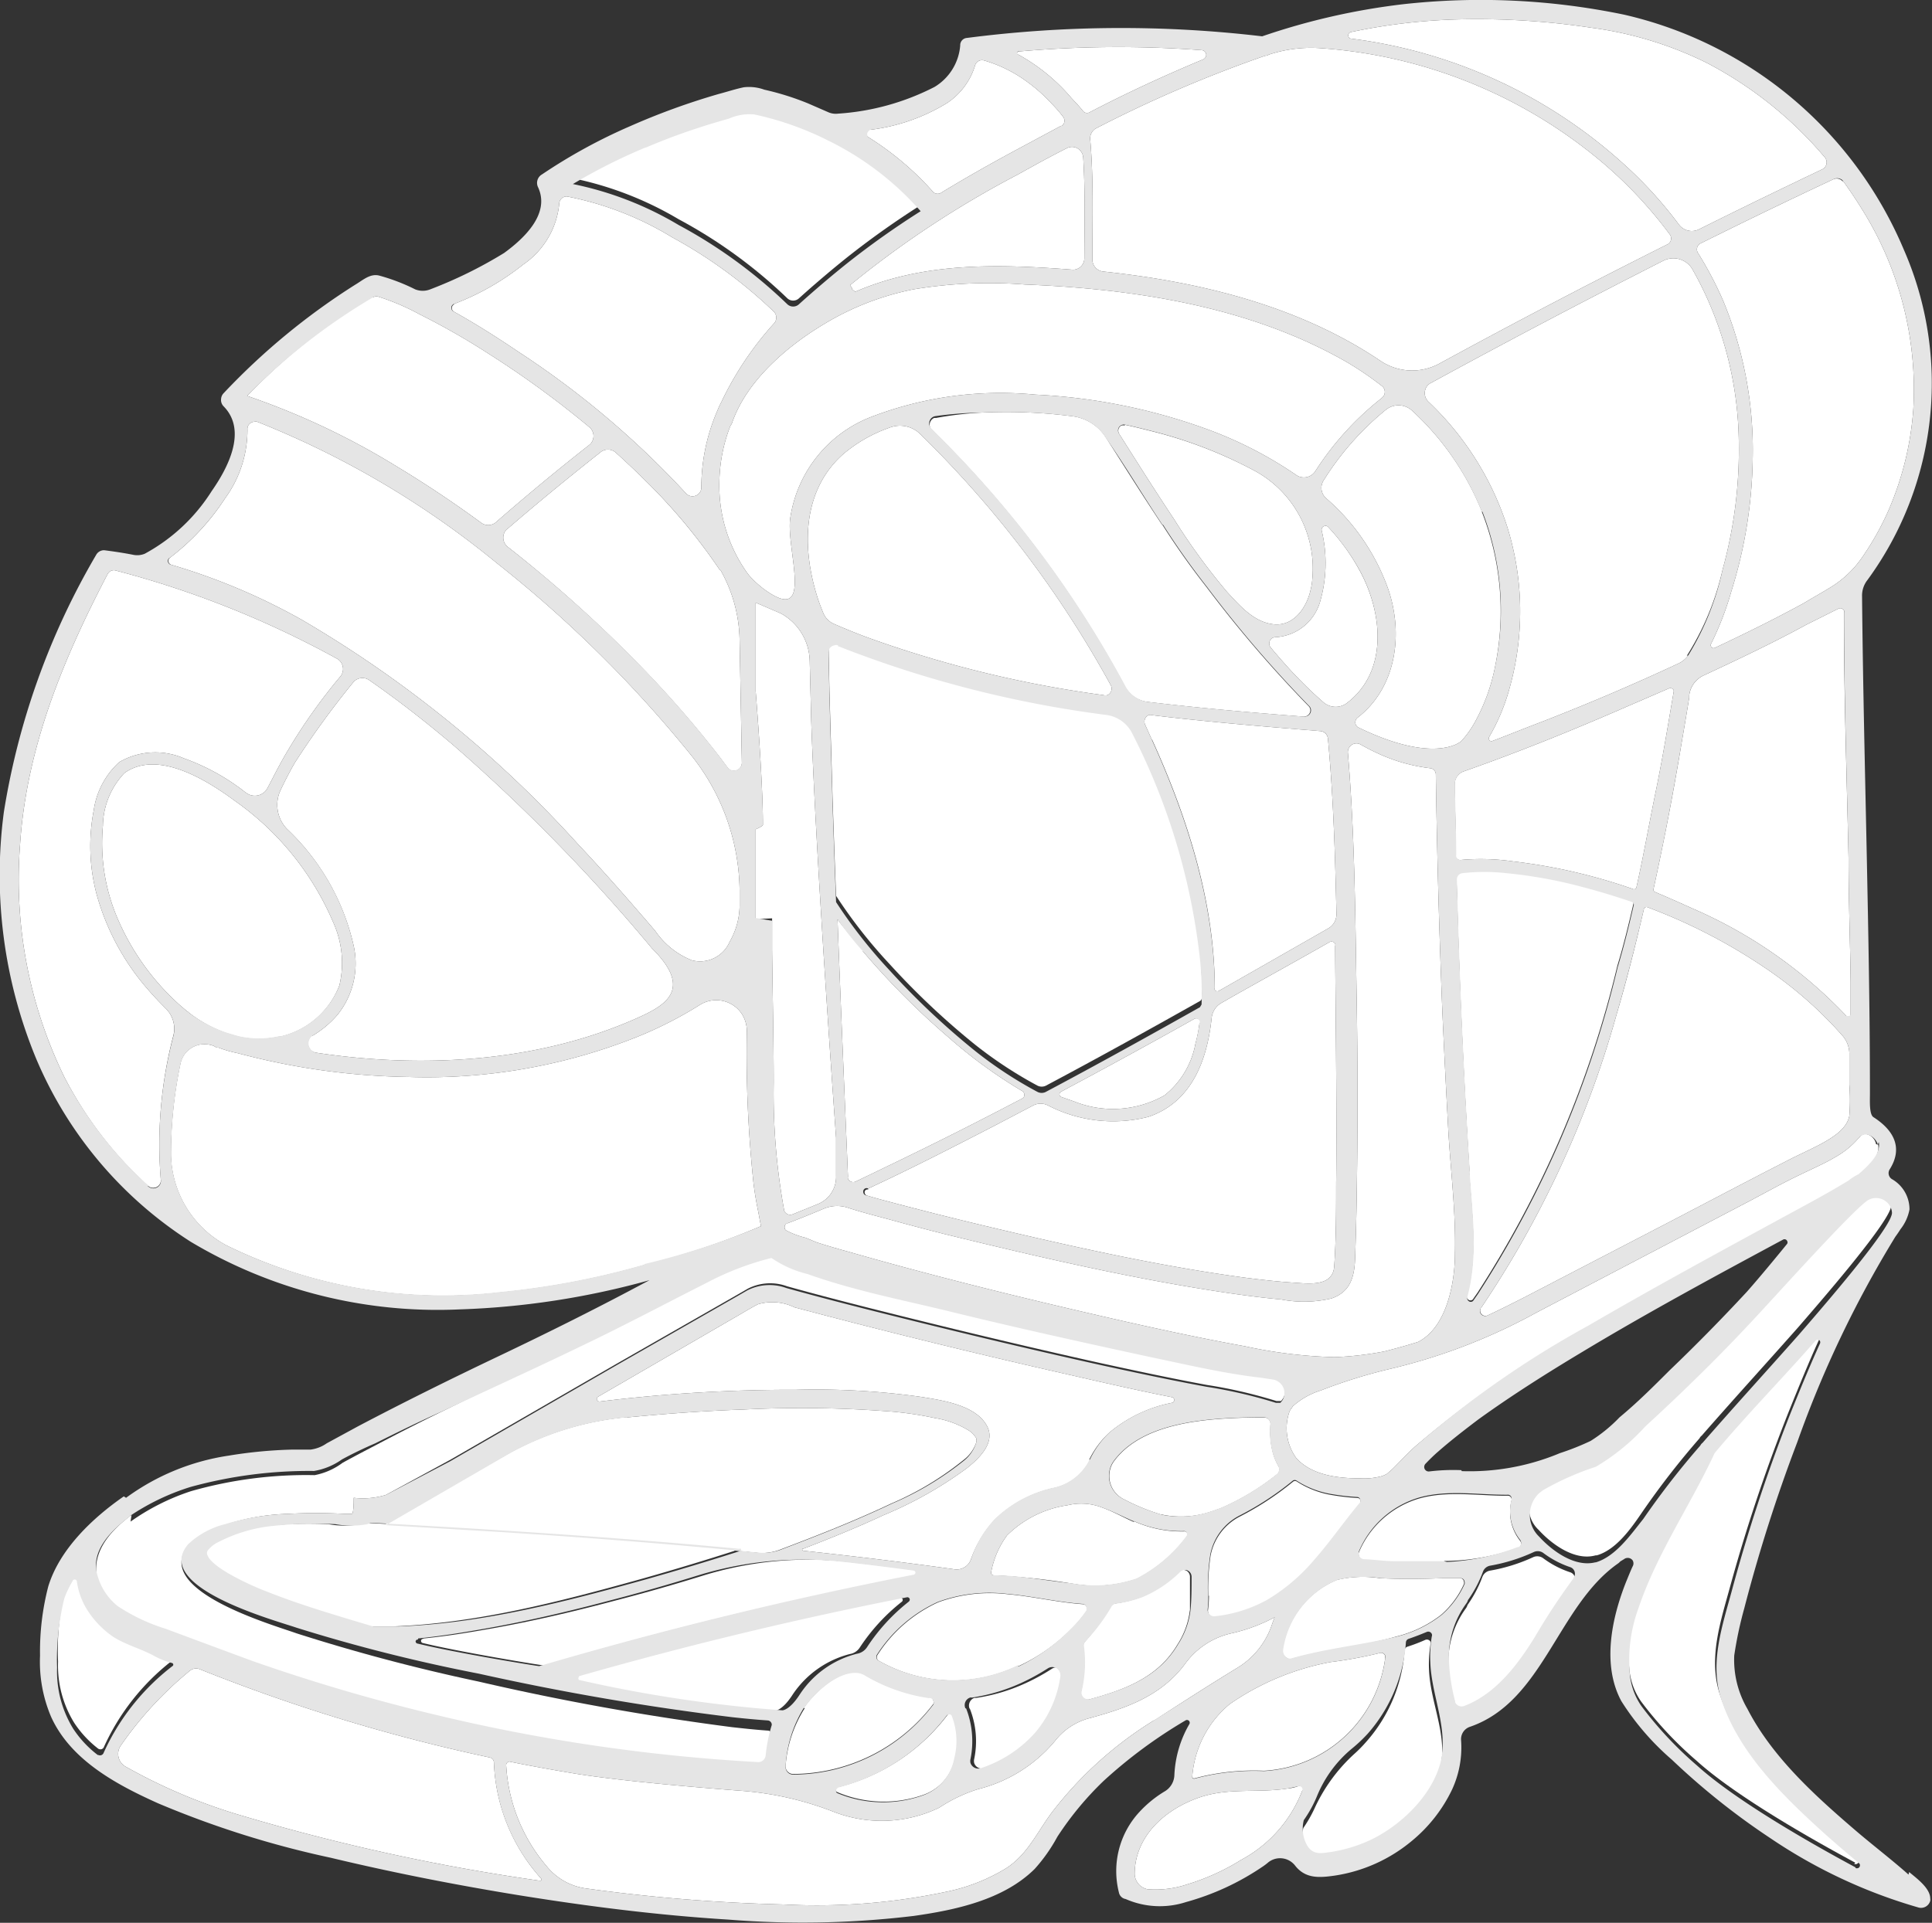
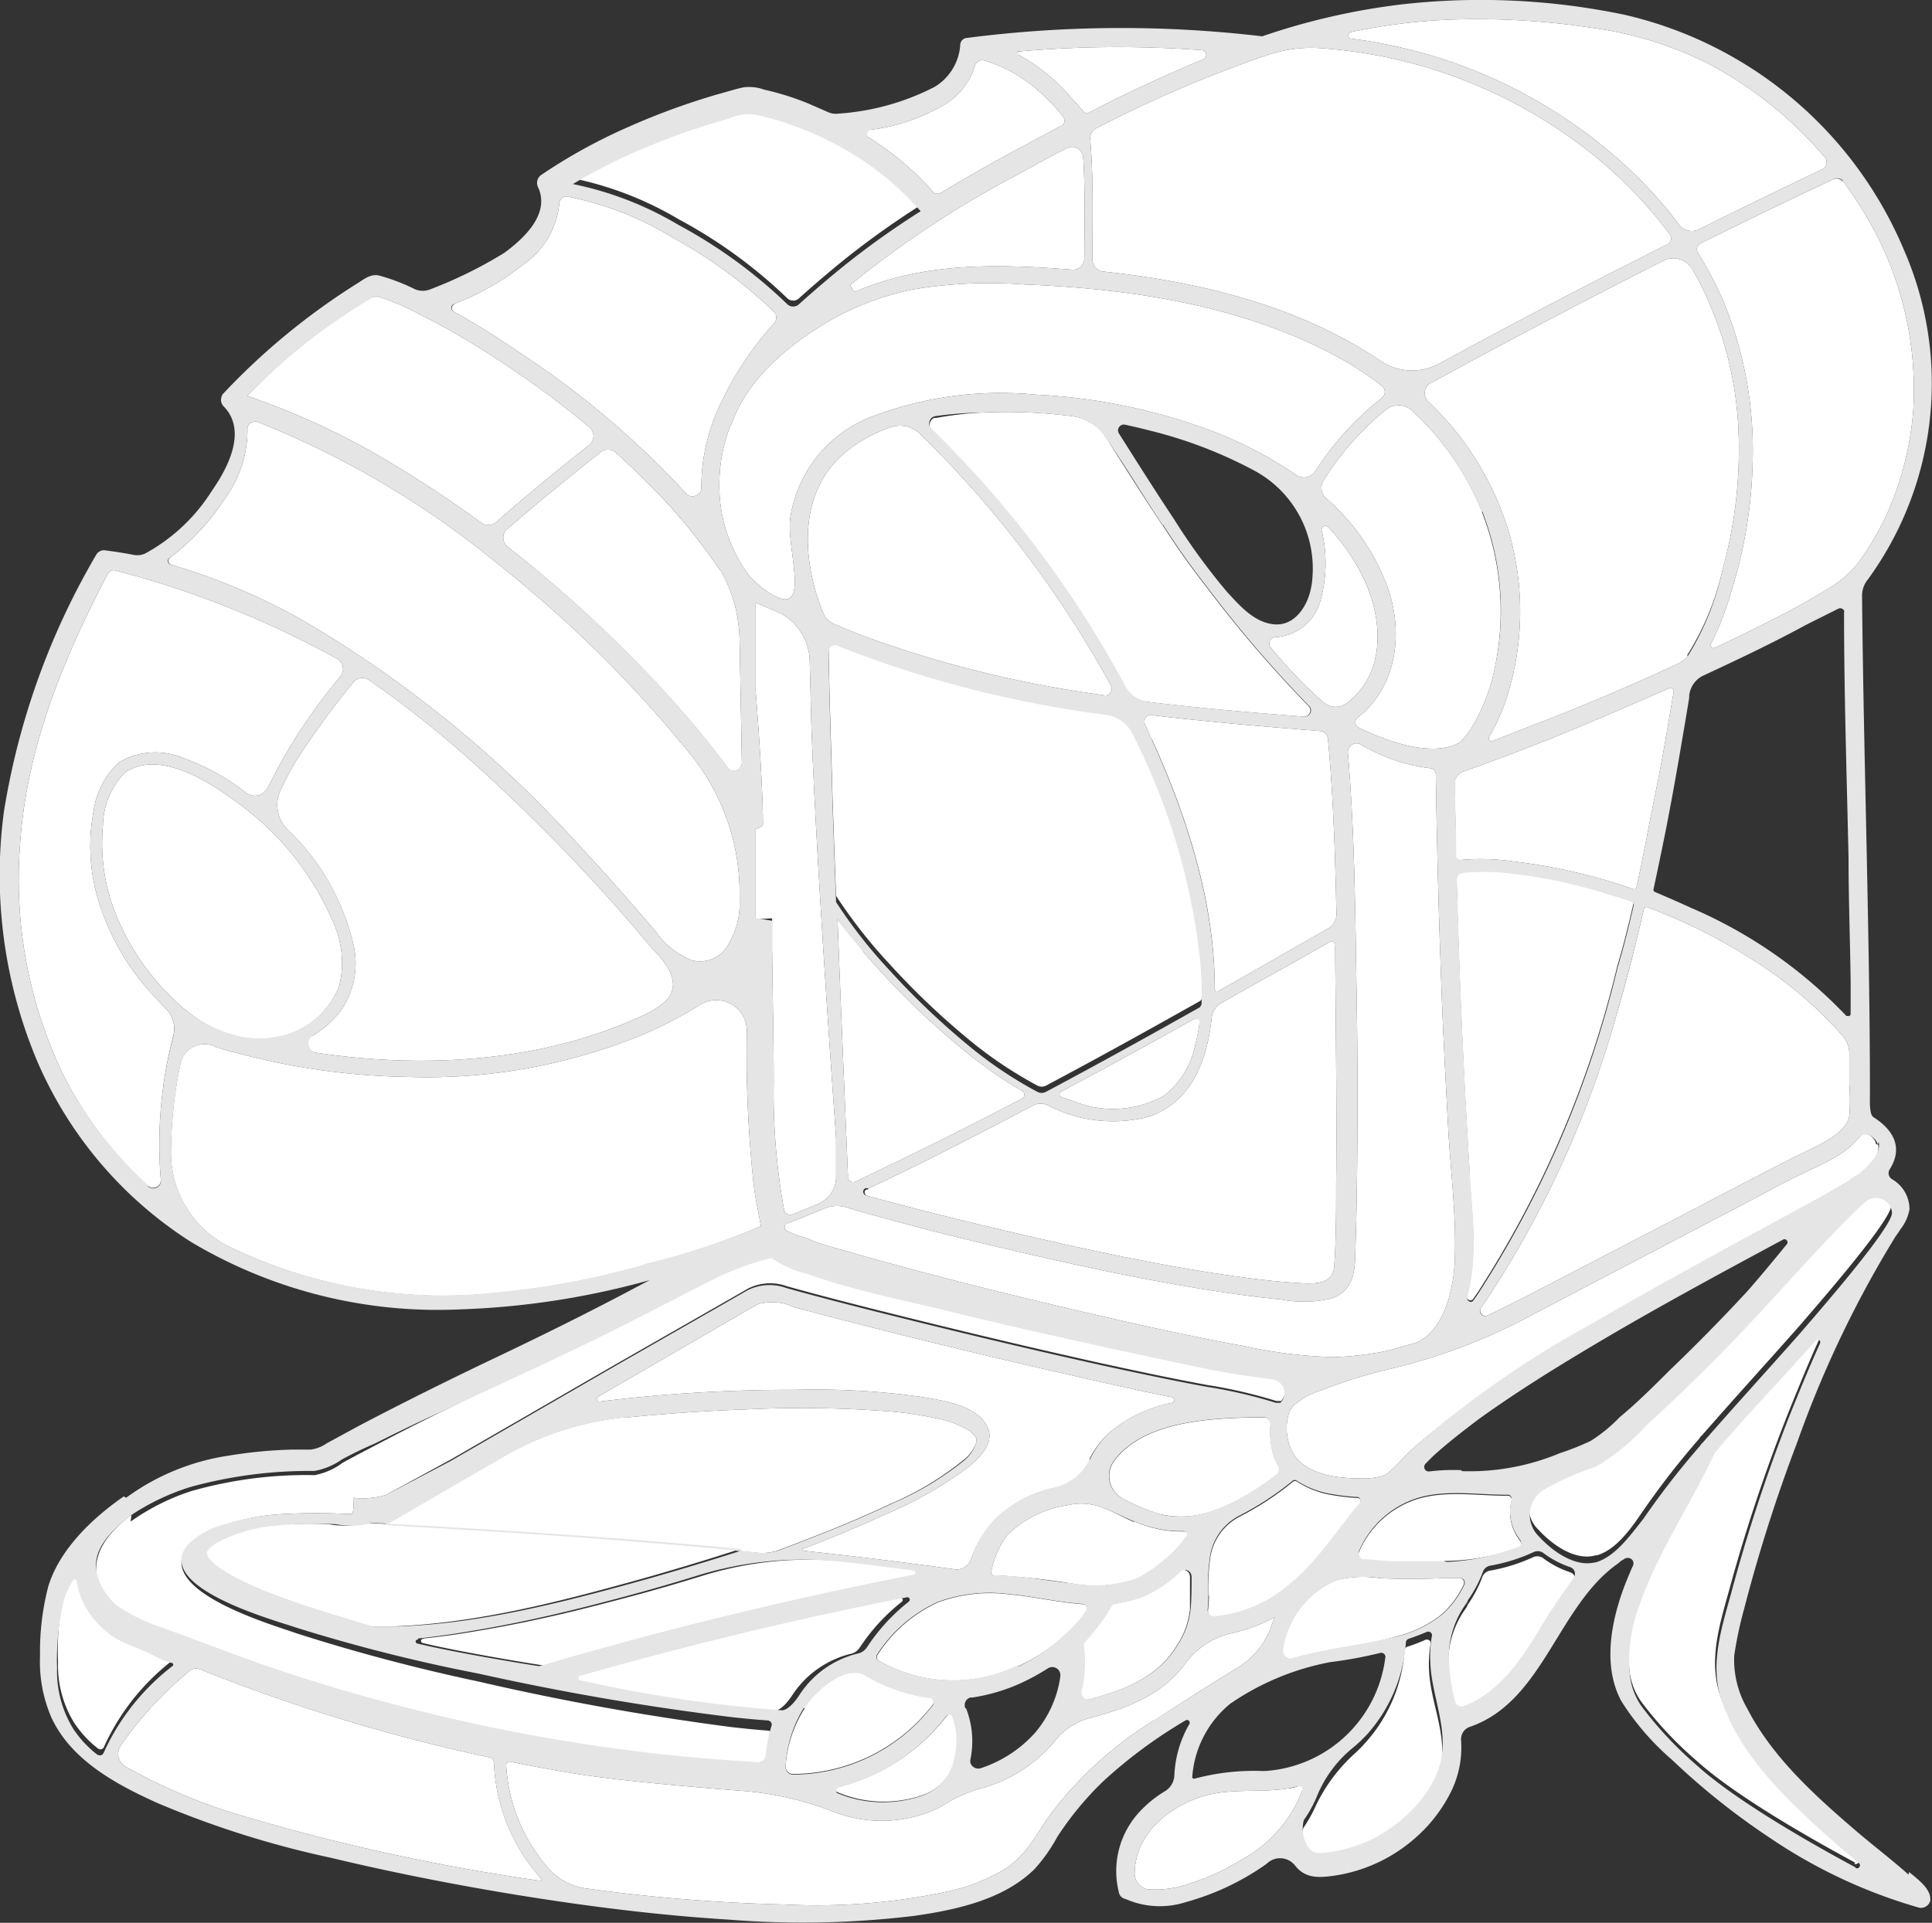
<svg xmlns="http://www.w3.org/2000/svg" viewBox="0 0 120.16 119.62">
  <rect x="0" y="0" width="120.16" height="119.62" fill="#333333" stroke="none" />
  <defs>
    <style>.cls-1{fill:#fff;}.cls-2{fill:#e5e5e5;}</style>
  </defs>
  <title>Выпечка</title>
  <g id="Слой_2" data-name="Слой 2">
    <g id="Слой_1-2" data-name="Слой 1">
      <g id="Слой_1-2-2" data-name="Слой 1-2">
        <path class="cls-1" d="M47,57.18V51.59s.48-.2.45-.29C47.45,48.54,47,43,47,43V37.49l1.56.67a3.45,3.45,0,0,1,1.8,2.94h0l.09,3.62C50.73,53.41,52,70.79,52,70.79v2.36a1.82,1.82,0,0,1-1.12,1.75l-1.6.65a.41.41,0,0,1-.52-.26s0,0,0-.05h0a40.72,40.72,0,0,1-.64-7.87c0-2.76-.07-5.53-.1-8.29V57.13" />
        <path class="cls-1" d="M44.74,30a10.07,10.07,0,0,1,.69-3.52.56.56,0,0,0,.11-.2c.91-2.6,3.4-4.73,5.68-6.1A17.19,17.19,0,0,1,56.82,18a28.73,28.73,0,0,1,6.93-.3c6.82.27,14,1.37,20,4.82A20.36,20.36,0,0,1,85.93,24a.47.47,0,0,1,.1.67l-.1.1a18.47,18.47,0,0,0-4.13,4.55.84.84,0,0,1-1.17.24h0a24.87,24.87,0,0,0-5.34-2.78,36.24,36.24,0,0,0-10.9-2.23A22.43,22.43,0,0,0,54.2,25.93a8,8,0,0,0-5.06,6.37c-.23,2,1.55,6.69-1.64,4.34a6.27,6.27,0,0,1-.89-.82l-.09-.11A9.37,9.37,0,0,1,44.74,30" />
        <path class="cls-1" d="M53,18h0v-.06h0l-.13-.2a61.28,61.28,0,0,1,10.43-6.88c1-.56,2-1.11,3.07-1.65a.69.69,0,0,1,.93.33.72.72,0,0,1,.07.25c.13,2.09.08,4.19.07,6.29a.71.71,0,0,1-.7.7h0c-4.59-.35-9.24-.5-13.55,1.37h0L53,18h0" />
        <polyline class="cls-1" points="52.69 17.94 52.68 17.93 52.69 17.94" />
        <path class="cls-1" d="M91.4,72.91q-.51-8.1-.75-16.21l-.06-2.07a.39.39,0,0,1,.35-.4,12.37,12.37,0,0,1,2.72,0,28.89,28.89,0,0,1,4.81.88c1,.26,2,.57,3,.91a.17.17,0,0,1,.12.2c-.3,1.29-.61,2.58-1,3.86A65.19,65.19,0,0,1,91.9,80.41l-.3.43a.21.21,0,0,1-.29,0,.22.22,0,0,1-.08-.22h0c.7-2.53.3-5.21.14-7.78" />
        <path class="cls-1" d="M90.55,53.18c0-1.47-.06-2.94-.08-4.4A.86.86,0,0,1,91,48c3.51-1.23,7-2.65,10.36-4.12l2.43-1.05a.23.23,0,0,1,.3.1.29.29,0,0,1,0,.13l-.12.7c-.31,1.84-.62,3.68-1,5.52s-.76,4-1.19,5.91a.16.16,0,0,1-.18.13h0a34.78,34.78,0,0,0-7.47-1.73,14,14,0,0,0-3.3-.09.3.3,0,0,1-.32-.26v0" />
        <path class="cls-1" d="M92.12,81.36a62.78,62.78,0,0,0,8.42-18.24c.64-2.16,1.19-4.36,1.7-6.56a.17.17,0,0,1,.2-.13h0a34.66,34.66,0,0,1,7.17,3.67,25,25,0,0,1,5,4.35,1.73,1.73,0,0,1,.41,1.09h0v1.93a12.56,12.56,0,0,1,0,1.94c-.14.76-.9,1.26-1.52,1.62s-1.56.77-2.33,1.17c-2.39,1.22-4.77,2.48-7.15,3.72l-7.2,3.74c-1.42.74-2.84,1.49-4.29,2.17a.33.33,0,0,1-.41-.49" />
-         <path class="cls-1" d="M114.83,63.2a29.09,29.09,0,0,0-9.63-6.71c-.74-.34-1.5-.67-2.27-1a.15.15,0,0,1-.09-.18c.26-1.19.51-2.4.75-3.6q.54-2.73,1-5.51c.16-.93.32-1.87.47-2.8v-.13A1.57,1.57,0,0,1,106,42c2.14-1,4.26-2,6.33-3.13l2-1a.26.26,0,0,1,.35.1.23.23,0,0,1,0,.14c0,5.1.18,10.21.29,15.3,0,2.58.1,5.14.13,7.7v2a.12.12,0,0,1-.12.13.12.12,0,0,1-.11,0" />
        <path class="cls-1" d="M105,40.77h0a1.55,1.55,0,0,1-.62.51q-4.29,2-8.66,3.69c-1,.38-1.93.76-2.91,1.13a.16.16,0,0,1-.2-.09.16.16,0,0,1,0-.15,12.63,12.63,0,0,0,1.28-3.06,17.63,17.63,0,0,0-.14-10A18.53,18.53,0,0,0,88.85,25a.74.74,0,0,1-.08-1,.76.76,0,0,1,.25-.19q7.17-3.91,14.43-7.59a1.37,1.37,0,0,1,1.83.57l.2.36a22.31,22.31,0,0,1,2.65,9.75,28.16,28.16,0,0,1-1,8.56,17,17,0,0,1-2.22,5.34" />
        <path class="cls-1" d="M92.16,31.84A17,17,0,0,1,93,41.4a11.86,11.86,0,0,1-1.25,3.49,6.22,6.22,0,0,1-.85,1.2c-.13.14-1.8,1.41-6.41-.83a.36.36,0,0,1-.16-.48.32.32,0,0,1,.1-.13c2.37-1.83,2.89-5.12,1.91-8A13.41,13.41,0,0,0,82.48,31a.86.86,0,0,1-.16-1.11,17.83,17.83,0,0,1,3.89-4.41,1.25,1.25,0,0,1,1.63.08,17.26,17.26,0,0,1,4.32,6.25" />
        <path class="cls-1" d="M72.29,32.64q1.27,2,2.73,3.86h0a76.34,76.34,0,0,0,6.37,7.43.37.37,0,0,1,0,.52.4.4,0,0,1-.33.13c-3.24-.25-6.49-.53-9.73-.92a1.86,1.86,0,0,1-1.39-1,65.89,65.89,0,0,0-11.06-15l-1-1A.47.47,0,0,1,58.1,26l.12,0a22,22,0,0,1,2.8-.33,32.19,32.19,0,0,1,5.64.22,2.89,2.89,0,0,1,2.13,1.34c1.15,1.81,2.29,3.62,3.48,5.41" />
-         <path class="cls-1" d="M69.93,26.42c.61.13,1.21.28,1.8.43A27.74,27.74,0,0,1,78,29.27,6.92,6.92,0,0,1,81.62,36a3.76,3.76,0,0,1-.1.66c-.22,1.06-1,2.29-2.27,2.18s-2.19-1.22-2.92-2A39.56,39.56,0,0,1,73,32.27c-1.16-1.74-2.28-3.52-3.4-5.29a.37.37,0,0,1,.13-.5.34.34,0,0,1,.24,0" />
        <path class="cls-1" d="M71.63,46l-.42-.94a.45.45,0,0,1,.22-.57.42.42,0,0,1,.22,0c.89.11,1.79.21,2.68.3,2.59.27,5.18.48,7.77.69a.52.52,0,0,1,.49.47c.34,3.62.45,7.28.53,10.92a1,1,0,0,1-.5.88l-6.81,3.89a.19.19,0,0,1-.26-.06.23.23,0,0,1,0-.11h0c0-5.32-1.71-10.64-3.89-15.44" />
        <path class="cls-1" d="M69.08,42.62a.45.45,0,0,1-.19.62.52.52,0,0,1-.28,0,71,71,0,0,1-14.43-3.5c-.78-.28-1.54-.59-2.3-.92a1.28,1.28,0,0,1-.68-.69h0c-.12-.3-.24-.6-.34-.91-1-3.11-1-6.71,1.62-9a9.12,9.12,0,0,1,2.86-1.62,1.79,1.79,0,0,1,1.9.41A66.52,66.52,0,0,1,69.08,42.62" />
        <path class="cls-1" d="M52.09,39.79a69.69,69.69,0,0,0,16.75,4.3,2.11,2.11,0,0,1,1.6,1.17,40.51,40.51,0,0,1,4.21,14.1,21,21,0,0,1,.09,2.75.2.2,0,0,1-.1.16c-3.18,1.79-6.37,3.56-9.59,5.27a.59.59,0,0,1-.52,0A26.06,26.06,0,0,1,60.66,65a47.38,47.38,0,0,1-5.31-5A31.08,31.08,0,0,1,52,55.73h0c-.08-2-.15-4.08-.22-6.1-.06-2.2-.13-4.41-.19-6.61l-.06-2.75a.45.45,0,0,1,.44-.45.33.33,0,0,1,.17,0" />
        <path class="cls-1" d="M74.6,63.66a9.2,9.2,0,0,1-.25,1.27,5.35,5.35,0,0,1-1.92,3.21,6.48,6.48,0,0,1-5.63.38L66,68.24a.18.18,0,0,1-.09-.24.2.2,0,0,1,.09-.09q4.17-2.22,8.27-4.52a.27.27,0,0,1,.37.1.25.25,0,0,1,0,.17" />
        <path class="cls-1" d="M53.65,59.16A47.86,47.86,0,0,0,59,64.54a30.33,30.33,0,0,0,4.57,3.33.28.28,0,0,1,.11.37.36.36,0,0,1-.11.1q-4.11,2.16-8.29,4.17l-2.07,1a.36.36,0,0,1-.47-.18.33.33,0,0,1,0-.14c-.22-5.32-.45-10.65-.65-16,.51.69,1.11,1.35,1.64,2" />
        <path class="cls-1" d="M54,73.94c2.61-1.21,5.18-2.53,7.74-3.85l2.54-1.33a1,1,0,0,1,.88,0h0a8.83,8.83,0,0,0,6.26.72c2.71-.91,3.67-3.55,3.94-6.18a1.23,1.23,0,0,1,.61-.91l.7-.4c2-1.13,4-2.23,6-3.37a.26.26,0,0,1,.37.09.23.23,0,0,1,0,.14c0,2,.12,10.32.06,14.76,0,1.72,0,3.46-.12,5.18-.09,1.29-1.64,1.06-2.58,1s-2-.18-3-.31c-4.88-.66-9.71-1.71-14.5-2.83-2.32-.54-4.64-1.11-7-1.73-.67-.18-1.35-.35-2-.55a.22.22,0,0,1-.11-.28A.2.2,0,0,1,54,74" />
        <path class="cls-1" d="M82.29,43.67c-.46-.4-.91-.82-1.33-1.25-.69-.69-1.32-1.41-1.94-2.15a.4.4,0,0,1,.07-.55.43.43,0,0,1,.24-.08h0a3.06,3.06,0,0,0,2.75-2.13A8.63,8.63,0,0,0,82.2,33a.24.24,0,0,1,.19-.28.22.22,0,0,1,.22.07,13.08,13.08,0,0,1,1.94,2.68c1.43,2.59,1.84,6.3-.81,8.29h0a1.16,1.16,0,0,1-1.44-.08" />
        <path class="cls-1" d="M48.93,76.12c.77-.29,1.53-.6,2.29-.92a2.13,2.13,0,0,1,1.53-.06c.89.29,1.81.52,2.7.76,1.15.32,2.3.62,3.45.91,5.78,1.41,11.61,2.76,17.5,3.63,1.09.16,2.18.3,3.28.4a7.45,7.45,0,0,0,3.12-.06c1.2-.4,1.44-1.37,1.48-2.5s.07-2.21.09-3.31q.12-6.61,0-13.22c-.08-5-.12-10-.54-14.93a.54.54,0,0,1,.49-.57.49.49,0,0,1,.29.06c.3.17.6.33.92.48a10.79,10.79,0,0,0,3.41,1,.39.39,0,0,1,.36.4q.11,7.31.4,14.59.17,3.81.38,7.6c.15,2.52.47,5.07.41,7.59,0,1.79-.49,4.59-2.29,5.51-.69.22-1.39.41-2.09.59a20.42,20.42,0,0,1-3.12.36,29.86,29.86,0,0,1-5.57-.68c-2.87-.52-5.71-1.14-8.55-1.79-5.37-1.23-10.72-2.55-16-4.06-.69-.19-1.39-.39-2.07-.61L50.1,77a5,5,0,0,1-1.23-.47h0a.27.27,0,0,1,0-.37.21.21,0,0,1,.11-.08" />
        <path class="cls-1" d="M114.59,11.21c.42.57.81,1.15,1.18,1.75A21.11,21.11,0,0,1,119,25.42a19.2,19.2,0,0,1-1.54,6.32,17.55,17.55,0,0,1-1.58,2.84,6.5,6.5,0,0,1-2,1.94c-.55.34-1.13.66-1.69,1-1.57.86-3.18,1.66-4.79,2.43l-.76.36a.18.18,0,0,1-.23-.11.15.15,0,0,1,0-.13,19.16,19.16,0,0,0,1.26-3.25,28.93,28.93,0,0,0,1.34-8.3,24.31,24.31,0,0,0-1.83-9.79,22.57,22.57,0,0,0-1.58-3,.42.42,0,0,1,.13-.57l0,0q4.14-2.06,8.28-4a.49.49,0,0,1,.62.16" />
        <path class="cls-1" d="M84,2a36.72,36.72,0,0,1,7-.8,47.53,47.53,0,0,1,8,.53,22.84,22.84,0,0,1,7.13,2.17,24.33,24.33,0,0,1,7.33,5.85.49.49,0,0,1,0,.7.5.5,0,0,1-.12.08c-2.56,1.22-5.12,2.46-7.68,3.74a1,1,0,0,1-1.24-.3,25.76,25.76,0,0,0-3.45-3.78A31,31,0,0,0,84,2.4.21.21,0,0,1,84,2" />
        <path class="cls-1" d="M78.68,3.47a.42.42,0,0,0,.23-.07h0A8.39,8.39,0,0,1,82.17,3,30.38,30.38,0,0,1,98.7,9.33a27,27,0,0,1,5.15,5.25.42.42,0,0,1-.1.6l0,0q-7.19,3.6-14.25,7.45a3.53,3.53,0,0,1-3.64-.18h0c-5.07-3.42-11.22-4.92-17.26-5.56a.75.75,0,0,1-.66-.73c0-2.48.08-5-.13-7.43A.72.72,0,0,1,68.14,8,79.65,79.65,0,0,1,78.68,3.47" />
        <path class="cls-1" d="M46.14,47.46a.49.49,0,0,1-.49.49.46.46,0,0,1-.4-.2l-.51-.68a66.59,66.59,0,0,0-5-5.73A82.52,82.52,0,0,0,31.55,34a.74.74,0,0,1-.1-1,.43.43,0,0,1,.1-.09c1.9-1.64,3.83-3.22,5.79-4.77a.73.73,0,0,1,.94,0c.63.57,1.26,1.16,1.86,1.76a35.82,35.82,0,0,1,4.54,5.43.4.4,0,0,0,.14.15h0A9.11,9.11,0,0,1,46,39.89Z" />
        <path class="cls-1" d="M63.38,3.2a70.4,70.4,0,0,1,11.34-.08.3.3,0,0,1,.3.3.32.32,0,0,1-.2.28h0c-2.41,1-4.8,2.11-7.08,3.3a.32.32,0,0,1-.38-.09c-.25-.32-.55-.62-.73-.82A11.71,11.71,0,0,0,63.34,3.4a.09.09,0,1,1,0-.18" />
        <path class="cls-1" d="M54.17,8.07a11.89,11.89,0,0,0,4.7-1.64,4.29,4.29,0,0,0,1.78-2.38.45.45,0,0,1,.55-.29A8.53,8.53,0,0,1,63.9,5.1a10.19,10.19,0,0,1,1.51,1.35,7.87,7.87,0,0,1,.71.82h0a.39.39,0,0,1-.08.56l-.05,0L63.16,9.35c-1.56.84-3.1,1.71-4.61,2.63A.4.4,0,0,1,58,11.9a18.45,18.45,0,0,0-4-3.37.27.27,0,0,1-.08-.35.25.25,0,0,1,.17-.11" />
        <path class="cls-1" d="M40.16,8.81c1.12-.48,2.25-.9,3.4-1.27.58-.19,1.17-.36,1.76-.53a3.18,3.18,0,0,1,1.58-.26,19,19,0,0,1,4.57,1.61h0a18.61,18.61,0,0,1,5.78,4.41A53.49,53.49,0,0,0,52.7,16q-1.5,1.2-3,2.55a.53.53,0,0,1-.74,0,30.46,30.46,0,0,0-6.75-4.91,21.28,21.28,0,0,0-6.58-2.55,35.13,35.13,0,0,1,4.48-2.31" />
        <path class="cls-1" d="M28.26,18.9a16,16,0,0,0,4.29-2.45,5.18,5.18,0,0,0,2.23-3.77.47.47,0,0,1,.47-.46h0a19.76,19.76,0,0,1,6.55,2.54,29.42,29.42,0,0,1,6.33,4.63.53.53,0,0,1,0,.74A20.18,20.18,0,0,0,44.87,25l-.13.26h0l-.05.11-.15.36a12,12,0,0,0-.92,4.63.55.55,0,0,1-.94.35,55.34,55.34,0,0,0-10.43-8.82c-1.3-.88-2.64-1.73-4-2.49a.26.26,0,0,1-.12-.35.28.28,0,0,1,.12-.12" />
        <path class="cls-1" d="M23.18,18.51a.42.42,0,0,1,.36-.05,14.48,14.48,0,0,1,2.53,1.08A44.75,44.75,0,0,1,30.38,22a59.78,59.78,0,0,1,6.27,4.57.72.72,0,0,1,.11,1,.57.57,0,0,1-.11.11c-2,1.57-3.93,3.17-5.83,4.83a.74.74,0,0,1-.91,0q-2.55-1.87-5.25-3.5a46.12,46.12,0,0,0-9.29-4.38,37.5,37.5,0,0,1,7.82-6.21" />
        <path class="cls-1" d="M10.58,34.69A14.66,14.66,0,0,0,14,31a7.22,7.22,0,0,0,1.39-4.28.44.44,0,0,1,.42-.48.32.32,0,0,1,.19,0,56.08,56.08,0,0,1,14.91,8.8A76.46,76.46,0,0,1,43,47h0a13.69,13.69,0,0,1,3,8.41v.81a4.59,4.59,0,0,1-.62,2.37,2,2,0,0,1-2.35,1.15,5,5,0,0,1-2.28-1.83c-1.56-1.82-3.14-3.63-4.78-5.37a72.38,72.38,0,0,0-17.23-14,38.9,38.9,0,0,0-8.07-3.4.26.26,0,0,1-.19-.31.22.22,0,0,1,.11-.14" />
        <path class="cls-1" d="M19.41,64.45A6.16,6.16,0,0,0,21,63.12a5.09,5.09,0,0,0,1-4.27,14.34,14.34,0,0,0-4.13-7.26,2.16,2.16,0,0,1-.4-2.48c.27-.56.55-1.11.86-1.65a54.48,54.48,0,0,1,3.63-5,.74.74,0,0,1,1-.15c1.84,1.28,3.59,2.65,5.26,4.07A110.11,110.11,0,0,1,40.55,59h0c2.6,2.57.8,3.56-.89,4.32-6.18,2.77-13.36,3.17-20,2.17h0a.6.6,0,0,1-.5-.67.6.6,0,0,1,.28-.42" />
        <path class="cls-1" d="M17.4,64.48a5.75,5.75,0,0,1-2.61,0l-.71-.21A8.25,8.25,0,0,1,11.75,63a.39.39,0,0,0-.1-.08c-.22-.18-.44-.36-.65-.56a15.28,15.28,0,0,1-3.8-5.49,11.89,11.89,0,0,1-.8-5.5,4.86,4.86,0,0,1,1.34-3.28c2.09-1.49,5.19.49,6.88,1.74a17.76,17.76,0,0,1,6.1,7.54,6.11,6.11,0,0,1,.39,3.93,5.17,5.17,0,0,1-3.71,3.2" />
        <path class="cls-1" d="M9.21,73.78A24,24,0,0,1,4,67,28,28,0,0,1,1.25,52.51c.4-6,2.69-11.53,5.44-16.79h0a.44.44,0,0,1,.46-.24A59.89,59.89,0,0,1,21,41a.74.74,0,0,1,.23,1l-.05.07A34.81,34.81,0,0,0,17.72,47c-.39.67-.73,1.36-1.07,2a.89.89,0,0,1-1.18.42l-.16-.09a13.49,13.49,0,0,0-3.89-2.16,4.45,4.45,0,0,0-4,.24,5,5,0,0,0-1.59,3A11.67,11.67,0,0,0,6,55.6a15.06,15.06,0,0,0,3.17,5.92c.36.42.74.82,1.13,1.21a1.76,1.76,0,0,1,.48,1.7A26.7,26.7,0,0,0,10,73.38a.46.46,0,0,1-.42.51.44.44,0,0,1-.36-.11" />
        <path class="cls-1" d="M40.07,78.7a50,50,0,0,1-9,1.71,30.62,30.62,0,0,1-17-2.94h0a6.54,6.54,0,0,1-3.44-5.64,27.44,27.44,0,0,1,.59-5.65A1.52,1.52,0,0,1,13.06,65a1,1,0,0,1,.29.1h0l.12.07h.11a7.57,7.57,0,0,0,1.21.35A43.58,43.58,0,0,0,25.44,67a35.27,35.27,0,0,0,14.15-2.48,24.61,24.61,0,0,0,3.93-2,1.91,1.91,0,0,1,2.64.59,2,2,0,0,1,.29,1,76.78,76.78,0,0,0,.41,9.46c.07.59.17,1.18.29,1.77.06.29.11.62.18.94a47.16,47.16,0,0,1-7.26,2.41" />
        <path class="cls-1" d="M67.8,90.81a3.26,3.26,0,0,1-2.19,1.75h0a7.51,7.51,0,0,0-3.75,2A7,7,0,0,0,60.39,97a.94.94,0,0,1-1,.63c-3.14-.44-6.29-.82-9.44-1.16a.1.1,0,0,1-.05-.12.12.12,0,0,1,.05,0c1.7-.65,3.39-1.34,5-2.09a24.46,24.46,0,0,0,5.18-2.92c.73-.58,1.81-1.58,1.26-2.62-.69-1.32-2.82-1.61-4.11-1.82a46.8,46.8,0,0,0-7.76-.44,98,98,0,0,0-12.22.73.17.17,0,0,1-.18-.13.16.16,0,0,1,.08-.17L45.63,82c.5-.28,1-.6,1.51-.86a3.13,3.13,0,0,1,2.27.19l2.28.6q6.93,1.8,13.91,3.39c2.42.55,4.85,1.12,7.29,1.6a.18.18,0,0,1,.14.21.2.2,0,0,1-.14.14A8.6,8.6,0,0,0,69,89.12a5.66,5.66,0,0,0-1.26,1.69" />
        <path class="cls-1" d="M39,88.18h0c2.4-.23,4.8-.41,7.21-.49a71.11,71.11,0,0,1,8.76.09,21.34,21.34,0,0,1,3.18.44,5.78,5.78,0,0,1,2.1.77,1.38,1.38,0,0,1,.46.47.51.51,0,0,1,0,.3,2.31,2.31,0,0,1-.8,1.08,18.94,18.94,0,0,1-4.49,2.7c-2.28,1.08-4.62,2-7,2.9a3.15,3.15,0,0,1-1.33.16c-5.34-.53-10.68-.94-16-1.28l-7.22-.43,3.45-2,4.05-2.32A18.6,18.6,0,0,1,39,88.16" />
        <path class="cls-1" d="M45.62,96.32a.09.09,0,1,1,0,.18q-2.9.93-5.81,1.75c-5,1.39-10.18,2.74-15.37,2.93H22.78l-1.34-.4c-1.76-.53-3.51-1.07-5.21-1.75a18.52,18.52,0,0,1-2.43-1.14c-.46-.27-1.15-.72-1.3-1.11a.29.29,0,0,1,0-.32,2,2,0,0,1,.69-.54,9.52,9.52,0,0,1,3.45-1,25.26,25.26,0,0,1,3.79-.1,5.6,5.6,0,0,0,2,0l.19-.09c7.65.42,15.31.91,22.94,1.63" />
        <path class="cls-1" d="M26.35,101.93c1.17-.12,2.32-.29,3.47-.49,2.87-.48,5.72-1.14,8.53-1.89q2.7-.7,5.37-1.53a22.24,22.24,0,0,1,9.17-.84h0c1.42.16,2.84.34,4.25.53a.13.13,0,0,1,.09.16.13.13,0,0,1-.09.09q-11.76,2.25-23.3,5.65c-.12,0-5.13-.81-7.56-1.4a.14.14,0,0,1-.09-.17.14.14,0,0,1,.09-.08" />
        <path class="cls-1" d="M35.55,104.3q10.1-2.88,20.4-4.91a.16.16,0,0,1,.19.11.15.15,0,0,1-.07.16,12.12,12.12,0,0,0-2.6,2.84.91.91,0,0,1-.62.4,6.1,6.1,0,0,0-3.55,2.52c-.64,1-1.08,1-1.09,1a84.5,84.5,0,0,1-12.65-1.89.14.14,0,0,1,0-.27" />
        <path class="cls-1" d="M8.12,94.66a14.06,14.06,0,0,1,3.75-1.89,26.07,26.07,0,0,1,7.7-1A4.25,4.25,0,0,0,21.31,91c.69-.38,1.38-.74,2.07-1.1,1.4-.74,2.79-1.45,4.19-2.13,2.84-1.4,5.69-2.76,8.52-4.17,2.67-1.33,5.26-2.78,7.93-4.18a16.67,16.67,0,0,1,4-1.61,6.69,6.69,0,0,0,2.25,1c2.79,1,5.7,1.64,8.56,2.37,4.27,1.1,8.57,2.14,12.88,3.07,2.24.49,4.49,1,6.76,1.32l.72.12a.87.87,0,0,1,.72,1,.85.85,0,0,1-.24.47h-.28a30,30,0,0,0-4.32-1c-2.22-.41-4.42-.88-6.62-1.36-4.82-1.07-9.63-2.23-14.43-3.44-1.69-.43-3.39-.87-5.07-1.34a3.05,3.05,0,0,0-2.44.15l-.57.33-7.5,4.29-10.39,6L24,93a4.91,4.91,0,0,1-2,.18h0c0,.95-.09.95-.09,1s.08,0,.08,0h-.52a33.44,33.44,0,0,0-3.61,0,13.73,13.73,0,0,0-3.86.68,5.06,5.06,0,0,0-2.29,1.3c-2.28,2.77,5.29,4.93,6.73,5.45a116.41,116.41,0,0,0,11.32,3q7.81,1.81,15.78,2.84c.73.08,1.46.16,2.19.21A.27.27,0,0,1,48,108a.11.11,0,0,1,0,0,10.39,10.39,0,0,0-.38,2,.47.47,0,0,1-.49.43,107.87,107.87,0,0,1-20.28-3.12,114.88,114.88,0,0,1-11.15-3.45q-2.71-1-5.39-2.15a11.52,11.52,0,0,1-3-1.49A4,4,0,0,1,6,97.93c-.19-1.56,1-2.81,2.18-3.68" />
        <path class="cls-1" d="M6.14,108.81a6.63,6.63,0,0,1-1.53-1.64,6.8,6.8,0,0,1-1-3.8A15.9,15.9,0,0,1,4,99.07,6.57,6.57,0,0,1,4.53,98a.14.14,0,0,1,.18-.1.13.13,0,0,1,.09.1,4.38,4.38,0,0,0,.6,1.71,5.76,5.76,0,0,0,1.68,1.76c.76.48,1.72.74,2.48,1.15a4.55,4.55,0,0,0,1.17.47.11.11,0,0,1,.06.14.09.09,0,0,1-.06.06,14.25,14.25,0,0,0-4.28,5.42.23.23,0,0,1-.31.09l0,0" />
        <path class="cls-1" d="M33.57,117a128.26,128.26,0,0,1-18.37-4,34.41,34.41,0,0,1-7.41-3.11h0a.91.91,0,0,1-.31-1.25l0,0a22.7,22.7,0,0,1,4.35-4.72.61.61,0,0,1,.61-.07,110.21,110.21,0,0,0,18,5.48.33.33,0,0,1,.28.34,11.44,11.44,0,0,0,2.92,7.18.1.1,0,0,1,0,.15.14.14,0,0,1-.12,0" />
        <path class="cls-1" d="M71.81,107a23.62,23.62,0,0,0-6.38,5.74c-.94,1.26-1.52,2.63-2.86,3.49a11.54,11.54,0,0,1-3.45,1.4,38.84,38.84,0,0,1-10.32.85,108.94,108.94,0,0,1-12.36-1h0A3.81,3.81,0,0,1,34,116.1a10.61,10.61,0,0,1-2.52-6.3.22.22,0,0,1,.2-.21h0c1.36.28,2.73.52,4.1.75,2.74.44,7.2.83,10.36,1.07a19.9,19.9,0,0,1,5.65,1.28,8.24,8.24,0,0,0,6.6-.22l.16-.1a9.44,9.44,0,0,1,2.3-1.07,9.08,9.08,0,0,0,4.77-3h0a4,4,0,0,1,2.1-1.4c2.29-.62,4.51-1.38,6-3.41h0a4.87,4.87,0,0,1,2.87-1.88,10.62,10.62,0,0,0,2.69-1q-.09.21-.18.48h0a5,5,0,0,1-2.1,2.64c-1.79,1.09-3.54,2.22-5.29,3.35" />
        <path class="cls-1" d="M116.81,71.21c.15.77-.73,1.53-1.26,2h0a3,3,0,0,0-.63.4l-.22.13c-1.29.78-2.62,1.48-3.94,2.2-4,2.18-8,4.35-12,6.68A60.56,60.56,0,0,0,88,90c-.41.37-1.38,1.39-1.44,1.43l-.3.26a1.84,1.84,0,0,1-.35.15,4.23,4.23,0,0,1-1.28.13c-1.34,0-3-.16-4-1.25a3.16,3.16,0,0,1-.45-2.85,1,1,0,0,1,.1-.21.42.42,0,0,0,.11-.16,4.68,4.68,0,0,1,1.76-1,32.63,32.63,0,0,1,4.18-1.31,36,36,0,0,0,9.24-3.54l13.37-7c1-.53,2-1.09,3.08-1.6.71-.35,1.45-.66,2.13-1.07a5.28,5.28,0,0,0,1.42-1.15.57.57,0,0,0,.11-.11c.33-.41.93,0,1,.46" />
        <path class="cls-1" d="M80,103.18h.13a.5.5,0,0,1-.36-.58,5.57,5.57,0,0,1,3.37-4.31,6.92,6.92,0,0,1,2.68-.11c1.27.06,2.55.06,3.82,0h1.13a.25.25,0,0,1,.28.23.27.27,0,0,1,0,.13,5.59,5.59,0,0,1-1.42,1.92,7.39,7.39,0,0,1-2.79,1.35c-2.16.62-4.42.78-6.58,1.41" />
-         <path class="cls-1" d="M86.15,103.16a8.06,8.06,0,0,1-7.54,7,14.27,14.27,0,0,0-4.31.47.12.12,0,0,1-.15-.08s0,0,0,0A6.49,6.49,0,0,1,76.5,106a16.24,16.24,0,0,1,6.25-2.6,26.68,26.68,0,0,0,3.09-.57.26.26,0,0,1,.31.2.22.22,0,0,1,0,.08" />
        <path class="cls-1" d="M74,100.2a5,5,0,0,1-.77,2.11c-1.22,2.07-3.32,2.82-5.47,3.41a.42.42,0,0,1-.52-.29.41.41,0,0,1,0-.22,7.77,7.77,0,0,0,.14-2.76.39.39,0,0,1,.11-.34A11.57,11.57,0,0,0,69,100a.57.57,0,0,1,.37-.25A7.08,7.08,0,0,0,71,99.34a7.35,7.35,0,0,0,2.3-1.55.41.41,0,0,1,.59,0,.45.45,0,0,1,.12.32h0v2.06" />
-         <path class="cls-1" d="M60.3,106.29a.51.51,0,0,1,.29-.66l.11,0a11.31,11.31,0,0,0,3.07-.91,12.7,12.7,0,0,0,1.66-.91.52.52,0,0,1,.71.15.5.5,0,0,1,.07.34,6.72,6.72,0,0,1-1.56,3.5A7.65,7.65,0,0,1,61.22,110a.5.5,0,0,1-.63-.32.53.53,0,0,1,0-.25h0a5.48,5.48,0,0,0-.27-3.13" />
        <path class="cls-1" d="M63.33,103.62a9.33,9.33,0,0,1-8.67-.3.26.26,0,0,1-.1-.34l0,0a8.84,8.84,0,0,1,3.79-3.3,9.33,9.33,0,0,1,4.35-.5c1.51.13,3.09.51,4.66.62a.27.27,0,0,1,.24.3.42.42,0,0,1,0,.1,7.44,7.44,0,0,1-1,1.18,11.33,11.33,0,0,1-3.25,2.27" />
        <path class="cls-1" d="M70.51,94.63a7.23,7.23,0,0,0,3.17.64.17.17,0,0,1,.17.17.3.3,0,0,1,0,.1,9,9,0,0,1-3.14,2.68,8,8,0,0,1-4,.3A43.33,43.33,0,0,0,61.8,98a.16.16,0,0,1-.16-.16v0a5.51,5.51,0,0,1,1-2.33,6.74,6.74,0,0,1,3.77-1.87,3.57,3.57,0,0,1,2.12.14c.7.25,1.32.61,2,.91" />
        <path class="cls-1" d="M50,106.24c.61-.89,1.95-2.2,3.19-2.21a1.16,1.16,0,0,1,.63.18,10.86,10.86,0,0,0,3.94,1.39.24.24,0,0,1,.29.2.24.24,0,0,1,0,.2,11,11,0,0,1-8.74,4.36.47.47,0,0,1-.45-.49v0a7.7,7.7,0,0,1,1.19-3.6" />
        <path class="cls-1" d="M52.12,111.18a12.31,12.31,0,0,0,6.8-4.48.2.2,0,0,1,.27-.06.1.1,0,0,1,.05.06,4.31,4.31,0,0,1,.15,2.68,3,3,0,0,1-1.94,2.27,7.37,7.37,0,0,1-5.35-.15.19.19,0,0,1-.13-.22.17.17,0,0,1,.13-.13" />
        <path class="cls-1" d="M72.25,94.23a12.86,12.86,0,0,1-2.31-.94h0a1.61,1.61,0,0,1-.81-2.12,1.49,1.49,0,0,1,.18-.3c1.83-2.43,5.85-2.64,8.79-2.69h.51a.4.4,0,0,1,.41.42v0a5.26,5.26,0,0,0,.08,1.48,3.52,3.52,0,0,0,.41,1.12.4.4,0,0,1-.07.51,15.2,15.2,0,0,1-3.59,2.15.64.64,0,0,0-.18.06c-.25.09-.5.17-.76.24a5.83,5.83,0,0,1-2.66.06" />
        <path class="cls-1" d="M75.15,99.28a13.77,13.77,0,0,1,.14-2.49,3.46,3.46,0,0,1,1.85-2.46,18.49,18.49,0,0,0,3.29-2.16.2.2,0,0,1,.23,0,5.71,5.71,0,0,0,2.25.85,13.26,13.26,0,0,0,1.53.17.2.2,0,0,1,.18.22.14.14,0,0,1,0,.1c-1,1.19-1.88,2.48-2.9,3.63a11.59,11.59,0,0,1-2.93,2.47,8.64,8.64,0,0,1-3.22,1,.41.41,0,0,1-.44-.36v-.07a7.22,7.22,0,0,0,.06-.92" />
        <path class="cls-1" d="M90,97.18H86.69c-.61,0-1.23-.1-1.85-.12a.36.36,0,0,1-.34-.35s0-.07,0-.1a5.87,5.87,0,0,1,3.81-3.4c1.76-.48,3.62-.15,5.44-.16a.23.23,0,0,1,.26.2.28.28,0,0,1,0,.09h0a2.87,2.87,0,0,0,.53,2.51.31.31,0,0,1-.08.45l-.06,0a13.94,13.94,0,0,1-4.61.81" />
        <path class="cls-1" d="M81,111.38a8.24,8.24,0,0,1-3.8,4.32,14,14,0,0,1-3.34,1.52,6.22,6.22,0,0,1-2.5.31,1,1,0,0,1-.79-.93c0-2.29,1.79-4,4-4.77,1.83-.64,3.68-.27,5.55-.57a2.45,2.45,0,0,0,.65-.15.21.21,0,0,1,.27.15.24.24,0,0,1,0,.12" />
        <path class="cls-1" d="M89.66,109.67c-.36,2.26-2.39,4.26-4.34,5.23a9.08,9.08,0,0,1-2.56.8c-.61.09-1.13.2-1.49-.4a2.13,2.13,0,0,1-.21-1.58,8.19,8.19,0,0,0,.68-1.18,10.52,10.52,0,0,1,2.46-3.4,8.3,8.3,0,0,0,.78-.79,9.56,9.56,0,0,0,2.38-5.69.25.25,0,0,1,.18-.22,10.39,10.39,0,0,0,1.1-.42h0a.25.25,0,0,1,.33.12.2.2,0,0,1,0,.15,7.58,7.58,0,0,0-.09,1.65c.09,1.91,1.06,3.83.76,5.73" />
        <path class="cls-1" d="M97.84,98.49a42.35,42.35,0,0,0-2.4,3.64c-1.08,1.75-2.45,3.57-4.41,4.31a.43.43,0,0,1-.56-.24.14.14,0,0,0,0-.06,11.45,11.45,0,0,1-.39-2.85,5.63,5.63,0,0,1,1.08-3.22.65.65,0,0,0,.11-.22,7.62,7.62,0,0,0,.93-1.76.63.63,0,0,1,.47-.38,10.75,10.75,0,0,0,2.67-.83.62.62,0,0,1,.64.06,5.91,5.91,0,0,0,1.67.87.43.43,0,0,1,.29.53.44.44,0,0,1-.08.15" />
        <path class="cls-1" d="M99.24,96.76c-1.29.36-2.72-.68-3.55-1.59a1.87,1.87,0,0,1-.12-2.62,2.28,2.28,0,0,1,.5-.38A18.92,18.92,0,0,1,99.2,90.8a13.24,13.24,0,0,0,3.07-2.5c.88-.81,1.76-1.63,2.62-2.47q2.17-2.1,4.23-4.31c1.41-1.51,6.06-6.69,7-7.3a1,1,0,0,1,1.37.35.94.94,0,0,1,.13.4c.1.85-4.53,6.15-5.78,7.6-2,2.26-4,4.45-6,6.74a.47.47,0,0,0-.14.17,50.75,50.75,0,0,0-3.55,4.57c-.68,1-1.62,2.36-2.84,2.71" />
        <path class="cls-1" d="M115.39,115.88c-2.55-1.37-7.41-4.11-9.88-6.35a23.19,23.19,0,0,1-3.45-3.69,4.14,4.14,0,0,1-.73-2.08,9.36,9.36,0,0,1,.54-4c1.14-3.4,3.24-6.42,4.74-9.66h0c2-2.39,4.24-4.67,6.28-7h0a.19.19,0,0,1,.26,0,.2.2,0,0,1,0,.21c-.67,1.47-1.29,3-1.88,4.46a104.25,104.25,0,0,0-3.66,10.91c-.58,2.13-1.35,4.39-.69,6.58,1,3.24,3.63,5.9,6.06,8.12.84.77,1.71,1.51,2.58,2.24a.19.19,0,0,1,0,.28.2.2,0,0,1-.24.05" />
        <path class="cls-2" d="M118.7,116.62c-1-.89-2.11-1.74-3.16-2.63-2.57-2.2-5.29-4.63-6.86-7.68a6.05,6.05,0,0,1-.82-3.32,24.05,24.05,0,0,1,.62-2.92,98,98,0,0,1,3.3-10.35,67.52,67.52,0,0,1,6.1-12.78c.11-.15.22-.31.32-.47a2.82,2.82,0,0,0,.56-1.23,2.16,2.16,0,0,0-1.1-1.89.44.44,0,0,1-.14-.59v0h0c.76-1.19.46-2.32-1-3.26-.27-.17-.22-1-.22-1.48,0-5-.1-10-.2-14.93-.11-5.33-.24-10.65-.29-16a1.56,1.56,0,0,1,.33-1h0a20.72,20.72,0,0,0,2.28-20.53A24.91,24.91,0,0,0,101,.91,43.81,43.81,0,0,0,87.29.26a42.09,42.09,0,0,0-8.79,2,74.7,74.7,0,0,0-18.36.1.45.45,0,0,0-.42.47v0h0a3.31,3.31,0,0,1-1.6,2.58,15.28,15.28,0,0,1-6,1.66,1.15,1.15,0,0,1-.63-.1l-1.24-.54a17,17,0,0,0-2.71-.85,2.78,2.78,0,0,0-1.28-.15c-.53.11-1,.27-1.57.42a43.58,43.58,0,0,0-5.5,2,33.89,33.89,0,0,0-5.48,3,.61.61,0,0,0-.24.81c.76,1.66-.91,3.2-2.12,4.08A27.41,27.41,0,0,1,26.76,18a1.27,1.27,0,0,1-.94,0h0a12,12,0,0,0-2.25-.86c-.56-.13-1,.29-1.49.58a42.25,42.25,0,0,0-8.17,6.74.57.57,0,0,0-.16.36.56.56,0,0,0,.16.46c1.49,1.52.25,3.85-.75,5.28A11.26,11.26,0,0,1,9,34.45a1.24,1.24,0,0,1-.69.07c-.6-.12-1.21-.21-1.83-.29a.56.56,0,0,0-.5.29,45.91,45.91,0,0,0-5.74,16,29.84,29.84,0,0,0,2,15.32,25.07,25.07,0,0,0,9.62,11.41,29.93,29.93,0,0,0,16.69,4.21,50,50,0,0,0,11.85-1.82l-.66.35c-2.89,1.54-5.83,3-8.77,4.4s-5.83,2.83-8.7,4.34l-1.95,1.06a2.23,2.23,0,0,1-1,.39H18.2a28.35,28.35,0,0,0-4,.38,14.35,14.35,0,0,0-6.36,2.62h0l-.14-.09c-1.95,1.35-4,3.3-4.7,5.61A16.08,16.08,0,0,0,2.49,103a8.74,8.74,0,0,0,.69,3.81c1.22,2.69,4.06,4.21,6.64,5.37a59.54,59.54,0,0,0,10.74,3.39c3.88.93,7.81,1.7,11.75,2.34,4.29.69,8.62,1.24,13,1.51a57.7,57.7,0,0,0,11.53-.23c2.6-.37,5.57-1,7.51-2.92a10.32,10.32,0,0,0,1.41-2,19.67,19.67,0,0,1,2.88-3.48,30.14,30.14,0,0,1,5.09-3.76.17.17,0,0,1,.24.23,6.91,6.91,0,0,0-.93,3.17,1.22,1.22,0,0,1-.58,1,7.13,7.13,0,0,0-1.6,1.3,5.41,5.41,0,0,0-1.27,5,.51.51,0,0,0,.42.41,5.28,5.28,0,0,0,3.75.19,16,16,0,0,0,4.76-2.2,3.58,3.58,0,0,0,.37-.28,1.18,1.18,0,0,1,1.65.2h0c.65.84,1.52.77,2.49.63a9.75,9.75,0,0,0,4.76-2.14,9.37,9.37,0,0,0,2.53-3.23,6.24,6.24,0,0,0,.55-3.07.81.81,0,0,1,.54-.81c4.58-1.56,5.46-7.54,9.23-10.17a.77.77,0,0,0,.13-.12L101,97a.38.38,0,0,1,.54.07.37.37,0,0,1,0,.38c-.14.3-.26.61-.39.92-.9,2.25-1.54,5.19-.31,7.46a16.3,16.3,0,0,0,3.14,3.64,44.67,44.67,0,0,0,6.15,4.9,32.35,32.35,0,0,0,9.2,4.3.59.59,0,0,0,.72-.42.36.36,0,0,0,0-.14c0-.66-.88-1.28-1.31-1.65m-1.89-45.41c.15.77-.73,1.53-1.26,2h0a3,3,0,0,0-.63.4l-.22.13c-1.29.78-2.62,1.48-3.94,2.2-4,2.18-8,4.35-12,6.68A60.69,60.69,0,0,0,88,90c-.41.37-1.38,1.39-1.44,1.43l-.3.26a1.84,1.84,0,0,1-.35.15,4.23,4.23,0,0,1-1.28.13c-1.34,0-3-.16-4-1.25a3.16,3.16,0,0,1-.45-2.85,1,1,0,0,1,.1-.21.42.42,0,0,0,.11-.16,4.68,4.68,0,0,1,1.76-1,32.63,32.63,0,0,1,4.18-1.31,36,36,0,0,0,9.24-3.54l13.37-7c1-.53,2-1.09,3.08-1.6.71-.35,1.45-.66,2.13-1.07a5.28,5.28,0,0,0,1.42-1.15.57.57,0,0,0,.11-.11c.42-.38,1,.07,1.11.49ZM80.28,103.18h-.11a.5.5,0,0,1-.36-.58,5.57,5.57,0,0,1,3.37-4.31,6.92,6.92,0,0,1,2.68-.11c1.27.06,2.55.06,3.82,0h1.13a.25.25,0,0,1,.28.23.27.27,0,0,1,0,.13,5.59,5.59,0,0,1-1.42,1.92,7.39,7.39,0,0,1-2.79,1.35C84.7,102.34,82.44,102.55,80.28,103.18Zm5.87,0a8.06,8.06,0,0,1-7.54,7,14.27,14.27,0,0,0-4.31.47.12.12,0,0,1-.15-.08s0,0,0,0A6.49,6.49,0,0,1,76.5,106a16.24,16.24,0,0,1,6.25-2.6,26.68,26.68,0,0,0,3.09-.57.26.26,0,0,1,.32.19A.23.23,0,0,1,86.15,103.16Zm-12.11-3a5,5,0,0,1-.77,2.11c-1.22,2.07-3.32,2.82-5.47,3.41a.42.42,0,0,1-.52-.29.41.41,0,0,1,0-.22,7.77,7.77,0,0,0,.14-2.76.39.39,0,0,1,.11-.34A11.75,11.75,0,0,0,69.1,100a.42.42,0,0,1,.33-.24,6.93,6.93,0,0,0,1.67-.42,7.35,7.35,0,0,0,2.3-1.55.41.41,0,0,1,.59,0,.45.45,0,0,1,.12.32h0c0,.7,0,1.39-.07,2.08Zm-14,6.09a.49.49,0,0,1,.29-.66.2.2,0,0,1,.11,0,11.42,11.42,0,0,0,3.07-.91,13.38,13.38,0,0,0,1.66-.91.51.51,0,0,1,.7.15.57.57,0,0,1,.08.34,6.89,6.89,0,0,1-1.56,3.5A7.78,7.78,0,0,1,61,110a.51.51,0,0,1-.64-.32.53.53,0,0,1,0-.25h0a5.61,5.61,0,0,0-.27-3.14Zm3.26-2.67a9.33,9.33,0,0,1-8.67-.3.26.26,0,0,1-.1-.34s0,0,0,0a8.84,8.84,0,0,1,3.79-3.3,9.33,9.33,0,0,1,4.35-.5c1.51.13,3.09.51,4.66.62a.27.27,0,0,1,.24.3.42.42,0,0,1,0,.1,7.44,7.44,0,0,1-1,1.18,11.52,11.52,0,0,1-3.22,2.31Zm4.47-12.81a3.26,3.26,0,0,1-2.19,1.75h0a7.51,7.51,0,0,0-3.75,2A6.79,6.79,0,0,0,60.39,97a.94.94,0,0,1-1,.63c-3.14-.44-6.29-.82-9.44-1.16a.1.1,0,0,1-.05-.12.12.12,0,0,1,.05,0c1.7-.65,3.39-1.34,5-2.09a24.46,24.46,0,0,0,5.18-2.92c.73-.58,1.81-1.58,1.26-2.62-.69-1.32-2.82-1.61-4.11-1.82a46.8,46.8,0,0,0-7.76-.44,98,98,0,0,0-12.22.73.17.17,0,0,1-.18-.13.16.16,0,0,1,.08-.17L45.63,82c.5-.28,1-.6,1.51-.86a3.13,3.13,0,0,1,2.27.19l2.28.6q6.93,1.8,13.91,3.39c2.42.55,4.85,1.12,7.29,1.6a.18.18,0,0,1,.14.21.2.2,0,0,1-.14.14A8.45,8.45,0,0,0,69,89.12a5.54,5.54,0,0,0-1.22,1.69Zm2.71,3.82a7.23,7.23,0,0,0,3.17.64.17.17,0,0,1,.17.17.3.3,0,0,1,0,.1,9,9,0,0,1-3.14,2.68,8,8,0,0,1-4,.3C65,98.33,63.41,98,61.8,98a.16.16,0,0,1-.16-.16v0a5.51,5.51,0,0,1,1-2.33,6.74,6.74,0,0,1,3.77-1.87,3.57,3.57,0,0,1,2.12.14c.68.24,1.3.57,2,.87ZM38.94,88.18H39c2.4-.23,4.8-.41,7.21-.49a71.11,71.11,0,0,1,8.76.09,21.34,21.34,0,0,1,3.18.44,5.78,5.78,0,0,1,2.1.77,1.38,1.38,0,0,1,.46.47.51.51,0,0,1,0,.3A2.32,2.32,0,0,1,60,90.83a19,19,0,0,1-4.5,2.7c-2.28,1.08-4.62,2-7,2.9a3.15,3.15,0,0,1-1.33.16c-5.34-.53-10.68-.94-16-1.28L24,94.88l3.45-2,4-2.32A18.51,18.51,0,0,1,38.94,88.18ZM46,96.32a.09.09,0,0,1,0,.18c-1.94.62-3.87,1.2-5.81,1.75-5,1.39-10.18,2.74-15.37,2.93H23.2l-1.34-.4c-1.75-.53-3.51-1.07-5.22-1.75a17.26,17.26,0,0,1-2.42-1.14c-.46-.27-1.15-.72-1.3-1.11a.29.29,0,0,1,0-.32,1.83,1.83,0,0,1,.69-.54,9.4,9.4,0,0,1,3.45-1,25.23,25.23,0,0,1,3.79-.1,5.6,5.6,0,0,0,2,0l.19-.09c7.71.42,15.4.91,23,1.63Zm-20,5.61c1.17-.12,2.32-.29,3.47-.49,2.87-.48,5.72-1.14,8.53-1.89q2.7-.7,5.37-1.53a22.21,22.21,0,0,1,9.17-.84h.05c1.42.16,2.84.34,4.25.53a.13.13,0,0,1,.09.16.2.2,0,0,1-.09.09q-11.76,2.3-23.3,5.69c-.12,0-5.13-.81-7.56-1.4a.14.14,0,0,1-.13-.15A.13.13,0,0,1,26,102Zm10,2.35q10.08-2.88,20.4-4.91a.15.15,0,0,1,.18.11.17.17,0,0,1-.06.16,11.91,11.91,0,0,0-2.6,2.84.93.93,0,0,1-.62.4,6,6,0,0,0-3.55,2.52c-.64,1-1.08,1-1.09,1a84.31,84.31,0,0,1-12.65-1.89.15.15,0,0,1,0-.2h0Zm14,2c.61-.89,1.95-2.2,3.19-2.21a1.16,1.16,0,0,1,.63.18,10.86,10.86,0,0,0,3.94,1.39.24.24,0,0,1,.29.2.24.24,0,0,1,0,.2,11,11,0,0,1-8.74,4.36.47.47,0,0,1-.45-.49v0A7.7,7.7,0,0,1,50,106.24Zm2.07,4.94a12.31,12.31,0,0,0,6.8-4.48.2.2,0,0,1,.27-.06.1.1,0,0,1,.05.06,4.31,4.31,0,0,1,.15,2.68,3,3,0,0,1-1.94,2.27,7.37,7.37,0,0,1-5.35-.15.19.19,0,0,1,0-.26.15.15,0,0,1,.09-.06Zm20.16-17a12.86,12.86,0,0,1-2.31-.94h0a1.61,1.61,0,0,1-.81-2.12,1.49,1.49,0,0,1,.18-.3c1.83-2.43,5.85-2.64,8.79-2.69h.51a.4.4,0,0,1,.41.42v0a5.26,5.26,0,0,0,.08,1.48,3.52,3.52,0,0,0,.41,1.12.4.4,0,0,1-.07.51,15.2,15.2,0,0,1-3.59,2.15.64.64,0,0,0-.18.06c-.25.09-.5.17-.76.24A5.83,5.83,0,0,1,72.25,94.23Zm2.9,5a13.77,13.77,0,0,1,.14-2.49,3.46,3.46,0,0,1,1.85-2.46,18.49,18.49,0,0,0,3.29-2.16.2.2,0,0,1,.23,0,5.71,5.71,0,0,0,2.25.85,13.26,13.26,0,0,0,1.53.17.2.2,0,0,1,.18.22.14.14,0,0,1,0,.1c-1,1.19-1.88,2.48-2.9,3.63a11.59,11.59,0,0,1-2.93,2.47,8.64,8.64,0,0,1-3.22,1,.41.41,0,0,1-.44-.36v-.07A6.8,6.8,0,0,0,75.15,99.28Zm14.61-2.1H86.69c-.61,0-1.23-.1-1.85-.12a.36.36,0,0,1-.34-.35s0-.07,0-.1a5.87,5.87,0,0,1,3.81-3.4c1.76-.48,3.62-.15,5.44-.16a.23.23,0,0,1,.26.2.28.28,0,0,1,0,.09h0a2.87,2.87,0,0,0,.53,2.51.31.31,0,0,1-.08.45l-.06,0A14.16,14.16,0,0,1,89.76,97.18Zm1.15-5.66a12.21,12.21,0,0,0-2,.08.28.28,0,0,1-.31-.24.3.3,0,0,1,.07-.23c.26-.27.52-.53.8-.77.8-.7,1.64-1.35,2.5-2,2.08-1.5,4.25-2.87,6.45-4.19,4.1-2.47,8.31-4.74,12.51-7a.18.18,0,0,1,.24.09.17.17,0,0,1,0,.18c-.65.8-1.73,2.11-2.52,3-1.55,1.67-3.15,3.3-4.79,4.87-1,1-2,2-3.11,2.92a9.48,9.48,0,0,1-1.8,1.47,15.82,15.82,0,0,1-1.91.76l-.17.07A14.52,14.52,0,0,1,90.91,91.52ZM47,57.11V51.59s.48-.2.45-.29C47.45,48.54,47,43,47,43V37.49l1.56.67a3.45,3.45,0,0,1,1.8,2.94h0l.09,3.62C50.73,53.41,52,70.79,52,70.79v2.36a1.82,1.82,0,0,1-1.12,1.75l-1.6.65a.41.41,0,0,1-.52-.26s0,0,0-.05h0a40.72,40.72,0,0,1-.64-7.87c0-2.76-.07-5.53-.1-8.29v-1.8ZM44.74,30a10.07,10.07,0,0,1,.69-3.52.56.56,0,0,0,.11-.2c.91-2.6,3.4-4.73,5.68-6.1A17.19,17.19,0,0,1,56.82,18a28.73,28.73,0,0,1,6.93-.3c6.82.27,14,1.37,20,4.82A20.36,20.36,0,0,1,85.93,24a.47.47,0,0,1,.1.67l-.1.1a18.47,18.47,0,0,0-4.13,4.55.84.84,0,0,1-1.17.24h0a24.87,24.87,0,0,0-5.34-2.78,36.24,36.24,0,0,0-10.9-2.23A22.43,22.43,0,0,0,54.2,25.93a8,8,0,0,0-5.06,6.37c-.23,2,1.55,6.69-1.64,4.34a6.27,6.27,0,0,1-.89-.82l-.09-.11A9.37,9.37,0,0,1,44.74,30Zm1.4,17.44a.49.49,0,0,1-.49.49.46.46,0,0,1-.4-.2l-.51-.68a66.59,66.59,0,0,0-5-5.73A82.32,82.32,0,0,0,31.55,34a.74.74,0,0,1-.1-1,.43.43,0,0,1,.1-.09c1.9-1.64,3.83-3.22,5.79-4.77a.73.73,0,0,1,.94,0c.63.57,1.26,1.16,1.86,1.76a35.24,35.24,0,0,1,4.54,5.43.4.4,0,0,0,.14.15h0A9.11,9.11,0,0,1,46,39.89ZM53,18h0v-.06h0l-.13-.2a61.28,61.28,0,0,1,10.43-6.88c1-.56,2-1.11,3.07-1.65a.69.69,0,0,1,.93.33.72.72,0,0,1,.07.25c.13,2.09.08,4.19.07,6.29a.71.71,0,0,1-.7.7h0c-4.59-.35-9.24-.5-13.55,1.37h0ZM91.42,73q-.51-8.1-.75-16.21l-.06-2.07a.39.39,0,0,1,.35-.4,12.37,12.37,0,0,1,2.72,0,28.89,28.89,0,0,1,4.81.88c1,.26,2,.57,3,.91a.17.17,0,0,1,.12.2c-.3,1.29-.61,2.58-1,3.86A65.19,65.19,0,0,1,91.92,80.5l-.3.43a.21.21,0,0,1-.29,0,.23.23,0,0,1-.08-.2h0c.71-2.6.31-5.28.15-7.85Zm-.85-19.73c0-1.47-.06-2.94-.08-4.4A.85.85,0,0,1,91,48c3.51-1.23,7-2.65,10.36-4.12l2.43-1.05a.23.23,0,0,1,.3.1.29.29,0,0,1,0,.13l-.12.7c-.31,1.84-.62,3.68-1,5.52s-.76,4-1.19,5.91a.16.16,0,0,1-.18.13h0a34.78,34.78,0,0,0-7.47-1.73,14,14,0,0,0-3.3-.09.29.29,0,0,1-.27-.31h0Zm1.55,28.09a62.78,62.78,0,0,0,8.42-18.24c.63-2.16,1.19-4.36,1.7-6.56a.17.17,0,0,1,.2-.13h0a34.66,34.66,0,0,1,7.17,3.67,25,25,0,0,1,5,4.35,1.73,1.73,0,0,1,.41,1.09h0v1.93a12.56,12.56,0,0,1,0,1.94c-.14.76-.9,1.26-1.52,1.62s-1.56.77-2.33,1.17c-2.39,1.22-4.77,2.48-7.15,3.72l-7.2,3.74c-1.42.74-2.84,1.49-4.29,2.17a.33.33,0,0,1-.45-.13A.3.3,0,0,1,92.12,81.36ZM114.83,63.2a29.09,29.09,0,0,0-9.63-6.71c-.74-.34-1.5-.67-2.27-1a.15.15,0,0,1-.09-.18c.26-1.19.51-2.4.75-3.6.36-1.83.69-3.66,1-5.51.16-.93.32-1.87.47-2.8v-.13A1.55,1.55,0,0,1,106,42c2.14-1,4.26-2,6.33-3.13l2-1a.27.27,0,0,1,.36.11.28.28,0,0,1,0,.13c0,5.1.17,10.21.28,15.3,0,2.58.1,5.14.13,7.7v2a.14.14,0,0,1-.16.1ZM105,40.77h0a1.55,1.55,0,0,1-.62.51q-4.29,2-8.66,3.69c-1,.38-1.93.76-2.91,1.13a.16.16,0,0,1-.2-.09.16.16,0,0,1,0-.15,12.63,12.63,0,0,0,1.28-3.06,17.63,17.63,0,0,0-.14-10A18.53,18.53,0,0,0,88.85,25a.74.74,0,0,1-.08-1,.76.76,0,0,1,.25-.19q7.17-3.91,14.43-7.59a1.37,1.37,0,0,1,1.83.57l.2.36a22.31,22.31,0,0,1,2.65,9.75,28.16,28.16,0,0,1-1,8.56A17,17,0,0,1,105,40.77Zm-12.8-8.93A17,17,0,0,1,93,41.4a11.86,11.86,0,0,1-1.25,3.49,6.22,6.22,0,0,1-.85,1.2c-.13.14-1.8,1.41-6.41-.83a.36.36,0,0,1-.16-.48.32.32,0,0,1,.1-.13c2.37-1.83,2.89-5.12,1.91-8A13.41,13.41,0,0,0,82.48,31a.86.86,0,0,1-.16-1.11,17.83,17.83,0,0,1,3.89-4.41,1.25,1.25,0,0,1,1.63.08A17.16,17.16,0,0,1,92.16,31.84Zm-19.87.8q1.27,2,2.73,3.86h0a76.34,76.34,0,0,0,6.37,7.43.37.37,0,0,1,0,.52.4.4,0,0,1-.33.13c-3.24-.25-6.49-.53-9.73-.92a1.86,1.86,0,0,1-1.39-1,65.89,65.89,0,0,0-11.06-15l-1-1a.46.46,0,0,1,0-.64.44.44,0,0,1,.25-.13A22.79,22.79,0,0,1,61,25.67a32.19,32.19,0,0,1,5.64.22,2.89,2.89,0,0,1,2.13,1.34C70,29,71.1,30.85,72.29,32.64Zm-2.36-6.22c.61.13,1.21.28,1.8.43A27.74,27.74,0,0,1,78,29.27,6.92,6.92,0,0,1,81.62,36a3.76,3.76,0,0,1-.1.66c-.22,1.06-1,2.29-2.27,2.18s-2.19-1.22-2.92-2A39.56,39.56,0,0,1,73,32.27c-1.16-1.74-2.28-3.52-3.4-5.29a.36.36,0,0,1,.09-.5.35.35,0,0,1,.28-.06ZM71.63,46l-.42-.94a.45.45,0,0,1,.22-.57.42.42,0,0,1,.22,0c.89.11,1.79.21,2.68.3,2.59.27,5.18.48,7.77.69a.51.51,0,0,1,.49.47c.34,3.62.45,7.28.53,10.92a1,1,0,0,1-.5.88l-6.81,3.89a.19.19,0,0,1-.26-.06.23.23,0,0,1,0-.11h0C75.53,56.12,73.81,50.8,71.63,46Zm-2.55-3.38a.45.45,0,0,1-.19.62.52.52,0,0,1-.28,0,71,71,0,0,1-14.43-3.5c-.78-.28-1.54-.59-2.3-.92a1.28,1.28,0,0,1-.68-.69h0c-.12-.3-.24-.6-.34-.91-1-3.11-1-6.71,1.62-9a9.12,9.12,0,0,1,2.86-1.62,1.79,1.79,0,0,1,1.9.41A66.52,66.52,0,0,1,69.08,42.62Zm-17-2.44a69.69,69.69,0,0,0,16.75,4.3,2.11,2.11,0,0,1,1.6,1.17,40.51,40.51,0,0,1,4.21,14.1,20.85,20.85,0,0,1,.09,2.74l-.1.17c-3.18,1.79-6.37,3.56-9.59,5.27a.57.57,0,0,1-.51,0,25.56,25.56,0,0,1-3.87-2.54,47.38,47.38,0,0,1-5.31-5A31.08,31.08,0,0,1,52,56.12h0c-.08-2-.15-4.08-.22-6.1-.06-2.2-.13-4.41-.19-6.61l-.06-2.75a.44.44,0,0,1,.36-.51.36.36,0,0,1,.25,0ZM74.6,63.66a11.39,11.39,0,0,1-.25,1.27,5.35,5.35,0,0,1-1.92,3.21,6.48,6.48,0,0,1-5.63.38L66,68.24a.18.18,0,0,1-.09-.24.2.2,0,0,1,.09-.09q4.17-2.22,8.27-4.52a.26.26,0,0,1,.35.15A.17.17,0,0,1,74.6,63.66Zm-20.95-4.5A47.86,47.86,0,0,0,59,64.54a30.33,30.33,0,0,0,4.57,3.33.28.28,0,0,1,.11.37.36.36,0,0,1-.11.1q-4.11,2.16-8.29,4.17l-2.07,1a.36.36,0,0,1-.47-.18.33.33,0,0,1,0-.14c-.22-5.32-.45-10.65-.65-16A20,20,0,0,0,53.65,59.16ZM54,73.94c2.61-1.21,5.18-2.53,7.74-3.85l2.54-1.33a1,1,0,0,1,.88,0h0a8.83,8.83,0,0,0,6.26.72c2.71-.91,3.67-3.55,3.94-6.18a1.23,1.23,0,0,1,.61-.91l.7-.4c2-1.13,4-2.23,6-3.37a.26.26,0,0,1,.37.09.23.23,0,0,1,0,.14c0,2,.12,10.32.06,14.76,0,1.72,0,3.46-.12,5.18-.09,1.29-1.64,1.06-2.58,1s-2-.18-3-.31c-4.88-.66-9.71-1.71-14.5-2.83-2.32-.54-4.64-1.11-7-1.73-.67-.18-1.35-.35-2-.55a.22.22,0,0,1-.21-.22A.21.21,0,0,1,54,73.94ZM82.29,43.67c-.46-.4-.91-.82-1.33-1.25-.69-.69-1.32-1.41-1.94-2.15a.4.4,0,0,1,.07-.55.43.43,0,0,1,.24-.08h0a3.06,3.06,0,0,0,2.75-2.13A8.63,8.63,0,0,0,82.2,33a.24.24,0,0,1,.19-.28.22.22,0,0,1,.22.07,13.4,13.4,0,0,1,1.94,2.67c1.43,2.6,1.84,6.31-.81,8.3h0A1.16,1.16,0,0,1,82.29,43.67ZM48.93,76.12c.77-.29,1.53-.6,2.29-.92a2.13,2.13,0,0,1,1.53-.06c.89.29,1.81.52,2.7.76,1.15.32,2.3.62,3.45.91,5.78,1.41,11.61,2.76,17.5,3.63,1.09.16,2.18.3,3.28.4a7.45,7.45,0,0,0,3.12-.06c1.2-.4,1.44-1.37,1.48-2.5s.07-2.21.09-3.31q.12-6.61,0-13.22c-.08-5-.12-10-.54-14.93a.54.54,0,0,1,.49-.57.49.49,0,0,1,.29.06c.3.17.6.33.92.48a10.79,10.79,0,0,0,3.41,1,.39.39,0,0,1,.36.4q.11,7.31.4,14.59.17,3.81.38,7.6c.15,2.52.47,5.07.41,7.59,0,1.79-.49,4.59-2.29,5.51-.69.22-1.39.41-2.09.59a20.42,20.42,0,0,1-3.12.36,29.86,29.86,0,0,1-5.57-.68c-2.87-.52-5.71-1.14-8.55-1.79-5.37-1.23-10.72-2.55-16-4.06-.69-.19-1.39-.39-2.07-.61L50.1,77a5,5,0,0,1-1.23-.47h0a.26.26,0,0,1,0-.37A.1.1,0,0,1,48.93,76.12Zm65.66-64.91c.42.57.81,1.15,1.18,1.75A21.11,21.11,0,0,1,119,25.42a19.2,19.2,0,0,1-1.54,6.32,17.55,17.55,0,0,1-1.58,2.84,6.5,6.5,0,0,1-2,1.94c-.55.34-1.13.66-1.69,1-1.57.86-3.18,1.66-4.79,2.43l-.76.36a.18.18,0,0,1-.23-.11.15.15,0,0,1,0-.13,19.16,19.16,0,0,0,1.26-3.25,28.93,28.93,0,0,0,1.34-8.3,24.31,24.31,0,0,0-1.83-9.79,22.57,22.57,0,0,0-1.58-3,.42.42,0,0,1,.13-.57l0,0q4.14-2.06,8.28-4A.5.5,0,0,1,114.59,11.21ZM84,2a36.72,36.72,0,0,1,7-.8,47.53,47.53,0,0,1,8,.53,22.84,22.84,0,0,1,7.13,2.17,24.33,24.33,0,0,1,7.33,5.85.49.49,0,0,1,0,.7.5.5,0,0,1-.12.08c-2.56,1.22-5.12,2.46-7.68,3.74a1,1,0,0,1-1.24-.3,25.76,25.76,0,0,0-3.45-3.78A31,31,0,0,0,84,2.4.21.21,0,0,1,84,2ZM78.68,3.47a.42.42,0,0,0,.23-.07h0A8.39,8.39,0,0,1,82.17,3,30.38,30.38,0,0,1,98.7,9.33a27,27,0,0,1,5.15,5.25.42.42,0,0,1-.1.6l0,0q-7.19,3.6-14.25,7.45a3.53,3.53,0,0,1-3.64-.18h0c-5.07-3.42-11.22-4.92-17.26-5.56a.75.75,0,0,1-.66-.73c0-2.48.08-5-.13-7.43A.72.72,0,0,1,68.14,8,79.65,79.65,0,0,1,78.68,3.47ZM63.38,3.2a70.4,70.4,0,0,1,11.34-.08.3.3,0,0,1,.3.3.32.32,0,0,1-.2.28h0c-2.41,1-4.8,2.11-7.08,3.3a.32.32,0,0,1-.38-.09c-.25-.32-.55-.62-.73-.82A11.71,11.71,0,0,0,63.34,3.4a.11.11,0,0,1-.08-.12A.1.1,0,0,1,63.38,3.2ZM54.17,8.07a11.89,11.89,0,0,0,4.7-1.64,4.29,4.29,0,0,0,1.78-2.38.45.45,0,0,1,.55-.29A8.53,8.53,0,0,1,63.9,5.1a10.19,10.19,0,0,1,1.51,1.35,7.87,7.87,0,0,1,.71.82h0a.39.39,0,0,1-.08.56l-.05,0L63.16,9.35c-1.56.84-3.1,1.71-4.61,2.63A.4.4,0,0,1,58,11.9a18.45,18.45,0,0,0-4-3.37A.26.26,0,0,1,54,8.18.24.24,0,0,1,54.17,8.07Zm-14,1.11c1.12-.48,2.25-.9,3.4-1.27.58-.19,1.17-.36,1.76-.53a3.18,3.18,0,0,1,1.58-.26,19,19,0,0,1,4.57,1.61h0a18.46,18.46,0,0,1,5.78,4.41,53,53,0,0,0-4.56,3.23q-1.5,1.2-3,2.55a.53.53,0,0,1-.74,0A30.46,30.46,0,0,0,42.21,14a21,21,0,0,0-6.58-2.55,35.55,35.55,0,0,1,4.53-2.28ZM28.26,18.9a16,16,0,0,0,4.29-2.45,5.18,5.18,0,0,0,2.23-3.77.47.47,0,0,1,.47-.46h0a19.76,19.76,0,0,1,6.55,2.54,29.42,29.42,0,0,1,6.33,4.63.53.53,0,0,1,0,.74A20.18,20.18,0,0,0,44.87,25l-.13.26h0l-.05.11-.15.36a12,12,0,0,0-.92,4.63.55.55,0,0,1-.94.35,55.34,55.34,0,0,0-10.43-8.82c-1.3-.88-2.64-1.73-4-2.49a.27.27,0,0,1-.17-.33A.28.28,0,0,1,28.26,18.9Zm-5.08-.39a.42.42,0,0,1,.36-.05,14.48,14.48,0,0,1,2.53,1.08A44.75,44.75,0,0,1,30.38,22a59.78,59.78,0,0,1,6.27,4.57.72.72,0,0,1,.11,1,.57.57,0,0,1-.11.11c-2,1.57-3.93,3.17-5.83,4.83a.74.74,0,0,1-.91,0q-2.55-1.87-5.25-3.5a46.12,46.12,0,0,0-9.29-4.38A37.71,37.71,0,0,1,23.18,18.51ZM10.58,34.69A14.83,14.83,0,0,0,14,31a7.22,7.22,0,0,0,1.39-4.28.44.44,0,0,1,.42-.48.32.32,0,0,1,.19,0,56.08,56.08,0,0,1,14.91,8.8A76.46,76.46,0,0,1,43,47h0a13.69,13.69,0,0,1,3,8.41v.81a4.59,4.59,0,0,1-.62,2.37,2,2,0,0,1-2.35,1.15,5,5,0,0,1-2.28-1.83c-1.56-1.82-3.14-3.63-4.78-5.37a72.38,72.38,0,0,0-17.23-14,38.9,38.9,0,0,0-8.07-3.4.25.25,0,0,1-.23-.27A.22.22,0,0,1,10.58,34.69Zm8.83,29.76A6.16,6.16,0,0,0,21,63.12a5.09,5.09,0,0,0,1-4.27,14.23,14.23,0,0,0-4.13-7.26,2.16,2.16,0,0,1-.4-2.48c.27-.56.55-1.11.86-1.65a54.48,54.48,0,0,1,3.63-5,.74.74,0,0,1,1-.15c1.84,1.28,3.59,2.65,5.26,4.07A110.11,110.11,0,0,1,40.55,59h0c2.6,2.57.8,3.56-.89,4.32-6.18,2.77-13.36,3.17-20,2.17h0a.6.6,0,0,1-.46-.7A.58.58,0,0,1,19.41,64.45Zm-2,0a5.75,5.75,0,0,1-2.61,0l-.71-.21A8.35,8.35,0,0,1,11.75,63a.39.39,0,0,0-.1-.08c-.22-.18-.44-.36-.65-.56a15.28,15.28,0,0,1-3.8-5.49,11.89,11.89,0,0,1-.8-5.5,4.86,4.86,0,0,1,1.34-3.28c2.09-1.49,5.19.49,6.88,1.74a17.76,17.76,0,0,1,6.1,7.54,6.11,6.11,0,0,1,.39,3.93,5.21,5.21,0,0,1-3.71,3.18Zm-8.19,9.3A24.1,24.1,0,0,1,4,67,28,28,0,0,1,1.25,52.51c.4-6,2.69-11.53,5.44-16.79h0a.44.44,0,0,1,.46-.24A59.89,59.89,0,0,1,21,41a.74.74,0,0,1,.23,1l-.05.07A34.81,34.81,0,0,0,17.72,47c-.39.67-.73,1.36-1.07,2a.89.89,0,0,1-1.18.42l-.16-.09a13.49,13.49,0,0,0-3.89-2.16,4.45,4.45,0,0,0-4,.24,5,5,0,0,0-1.59,3A11.67,11.67,0,0,0,6,55.6a15.06,15.06,0,0,0,3.17,5.92c.36.42.74.82,1.13,1.21a1.78,1.78,0,0,1,.49,1.7A26.45,26.45,0,0,0,10,73.38a.46.46,0,0,1-.38.54.47.47,0,0,1-.43-.14Zm30.86,4.92a50,50,0,0,1-9,1.71,30.65,30.65,0,0,1-17-2.91h0a6.54,6.54,0,0,1-3.44-5.64,27.44,27.44,0,0,1,.59-5.65A1.52,1.52,0,0,1,13.06,65a1,1,0,0,1,.29.1h0l.12.07h.11a7.57,7.57,0,0,0,1.21.35A43.58,43.58,0,0,0,25.44,67a35.27,35.27,0,0,0,14.15-2.48,24.61,24.61,0,0,0,3.93-2,1.91,1.91,0,0,1,2.64.59,2,2,0,0,1,.29,1,76.78,76.78,0,0,0,.41,9.46c.07.59.17,1.18.29,1.77.06.29.11.62.18.94a47.33,47.33,0,0,1-7.26,2.36Zm-32,15.64a14.41,14.41,0,0,1,3.75-1.8,27.8,27.8,0,0,1,7.7-1,4.18,4.18,0,0,0,1.74-.72q1-.54,2.07-1c1.4-.7,2.79-1.38,4.19-2,2.84-1.34,5.69-2.63,8.52-4,2.67-1.27,5.26-2.65,7.93-4a17.77,17.77,0,0,1,4-1.53,6.79,6.79,0,0,0,2.25,1c2.79,1,5.7,1.57,8.56,2.26,4.27,1.05,8.57,2,12.88,2.93,2.24.47,4.49,1,6.76,1.26l.72.11a.85.85,0,0,1,.72,1,.83.83,0,0,1-.24.45h-.28a30,30,0,0,0-4.32-1c-2.22-.41-4.42-.88-6.62-1.36-4.82-1.07-9.63-2.23-14.43-3.44-1.69-.43-3.39-.87-5.07-1.34a3.05,3.05,0,0,0-2.44.15l-.57.33-7.5,4.29-10.39,6L24,93a4.91,4.91,0,0,1-2,.18h0c0,.95-.09.95-.09,1s.08,0,.08,0h-.52a33.44,33.44,0,0,0-3.61,0,14.85,14.85,0,0,0-3.86.64,5.13,5.13,0,0,0-2.29,1.24c-2.28,2.65,5.29,4.71,6.73,5.2Q24,103,29.78,104.12q7.81,1.74,15.78,2.71c.73.08,1.46.15,2.19.2a.27.27,0,0,1,.25.28.11.11,0,0,1,0,0,9.55,9.55,0,0,0-.38,1.9.46.46,0,0,1-.49.41,111.86,111.86,0,0,1-20.28-3q-5.65-1.36-11.15-3.29-2.71-1-5.39-2a11.63,11.63,0,0,1-3-1.42A3.74,3.74,0,0,1,6,97.75C5.75,96.33,7,95.14,8.12,94.31Zm-2,14.87a6.63,6.63,0,0,1-1.53-1.64,6.82,6.82,0,0,1-1-3.8A15.91,15.91,0,0,1,4,99.44a6.2,6.2,0,0,1,.51-1.07.14.14,0,0,1,.18-.1.13.13,0,0,1,.09.1,4.43,4.43,0,0,0,.6,1.71,5.76,5.76,0,0,0,1.68,1.76c.76.48,1.72.74,2.48,1.15a4.94,4.94,0,0,0,1.17.47.11.11,0,0,1,.06.14.17.17,0,0,1-.06.06,14.18,14.18,0,0,0-4.28,5.42.24.24,0,0,1-.31.1h0ZM33.57,117a128.26,128.26,0,0,1-18.37-4,34.41,34.41,0,0,1-7.41-3.11h0a.91.91,0,0,1-.31-1.25l0,0a22.7,22.7,0,0,1,4.35-4.72.61.61,0,0,1,.61-.07,110.21,110.21,0,0,0,18,5.48.33.33,0,0,1,.28.34,11.39,11.39,0,0,0,2.92,7.18.1.1,0,0,1,0,.15A.11.11,0,0,1,33.57,117Zm38.24-10a23.62,23.62,0,0,0-6.38,5.74c-.94,1.26-1.52,2.63-2.86,3.49a11.54,11.54,0,0,1-3.45,1.4,38.84,38.84,0,0,1-10.32.85,108.94,108.94,0,0,1-12.36-1h0A3.81,3.81,0,0,1,34,116.1a10.61,10.61,0,0,1-2.52-6.3.22.22,0,0,1,.2-.21h0c1.36.28,2.73.52,4.1.75,2.74.44,7.2.83,10.36,1.07a19.9,19.9,0,0,1,5.65,1.28,8.24,8.24,0,0,0,6.6-.22l.16-.1a9.44,9.44,0,0,1,2.3-1.07,9.08,9.08,0,0,0,4.77-3h0a4,4,0,0,1,2.1-1.4c2.29-.62,4.51-1.38,6-3.41h0a4.87,4.87,0,0,1,2.87-1.88,10.62,10.62,0,0,0,2.69-1q-.09.21-.18.48h0a5,5,0,0,1-2.1,2.64C75.31,104.76,73.56,105.89,71.81,107ZM81,111.38a8.24,8.24,0,0,1-3.8,4.32,14,14,0,0,1-3.34,1.52,6.22,6.22,0,0,1-2.5.31,1,1,0,0,1-.79-.93c0-2.29,1.79-4,4-4.77,1.83-.64,3.68-.27,5.55-.57l.65-.14a.21.21,0,0,1,.24.18A.22.22,0,0,1,81,111.38Zm8.69-2.2c-.36,2.26-2.39,4.26-4.34,5.23a9.08,9.08,0,0,1-2.56.8c-.61.09-1.13.2-1.49-.4a2.13,2.13,0,0,1-.21-1.58,7.68,7.68,0,0,0,.84-1.54,7.52,7.52,0,0,1,2.13-2.89,9.37,9.37,0,0,0,1-.94,9.58,9.58,0,0,0,2.38-5.69.25.25,0,0,1,.18-.22c.38-.13.74-.27,1.1-.42h0a.24.24,0,0,1,.33.12.19.19,0,0,1,0,.15,7.55,7.55,0,0,0-.09,1.65c.07,1.91,1,3.83.71,5.73Zm8.18-11a40.85,40.85,0,0,0-2.4,3.64c-1.08,1.75-2.45,3.57-4.41,4.31a.44.44,0,0,1-.56-.24.14.14,0,0,0,0-.06,11.45,11.45,0,0,1-.39-2.85,5.63,5.63,0,0,1,1.08-3.22.65.65,0,0,0,.11-.22,7.62,7.62,0,0,0,.93-1.76.59.59,0,0,1,.46-.38,10.93,10.93,0,0,0,2.71-.85.59.59,0,0,1,.61.08,5.91,5.91,0,0,0,1.67.87.43.43,0,0,1,.24.56l-.08.12Zm1.4-1c-1.29.36-2.72-.68-3.55-1.59A1.87,1.87,0,0,1,95.62,93a2,2,0,0,1,.5-.38,17.38,17.38,0,0,1,3.13-1.37,13.24,13.24,0,0,0,3.07-2.5c.88-.81,1.76-1.63,2.62-2.47q2.18-2.1,4.23-4.31c1.41-1.51,6.06-6.69,7-7.3a1,1,0,0,1,1.37.35.94.94,0,0,1,.13.4c.1.85-4.53,6.15-5.78,7.6-2,2.26-4,4.45-6,6.74a.47.47,0,0,0-.14.17,50.75,50.75,0,0,0-3.55,4.57c-.8,1-1.74,2.36-3,2.71Zm16.15,19c-2.55-1.37-7.41-4.11-9.88-6.35a23.19,23.19,0,0,1-3.45-3.69,4.14,4.14,0,0,1-.73-2.08,9.36,9.36,0,0,1,.54-4c1.14-3.4,3.24-6.42,4.74-9.66h0c2-2.39,4.24-4.67,6.28-7h0a.18.18,0,0,1,.26,0,.2.2,0,0,1,0,.21c-.67,1.47-1.29,3-1.88,4.46A103.47,103.47,0,0,0,107.7,99c-.58,2.13-1.35,4.39-.69,6.58,1,3.24,3.63,5.9,6.06,8.12.84.77,1.71,1.51,2.58,2.24a.19.19,0,0,1-.07.27.25.25,0,0,1-.19,0Z" />
      </g>
    </g>
  </g>
</svg>